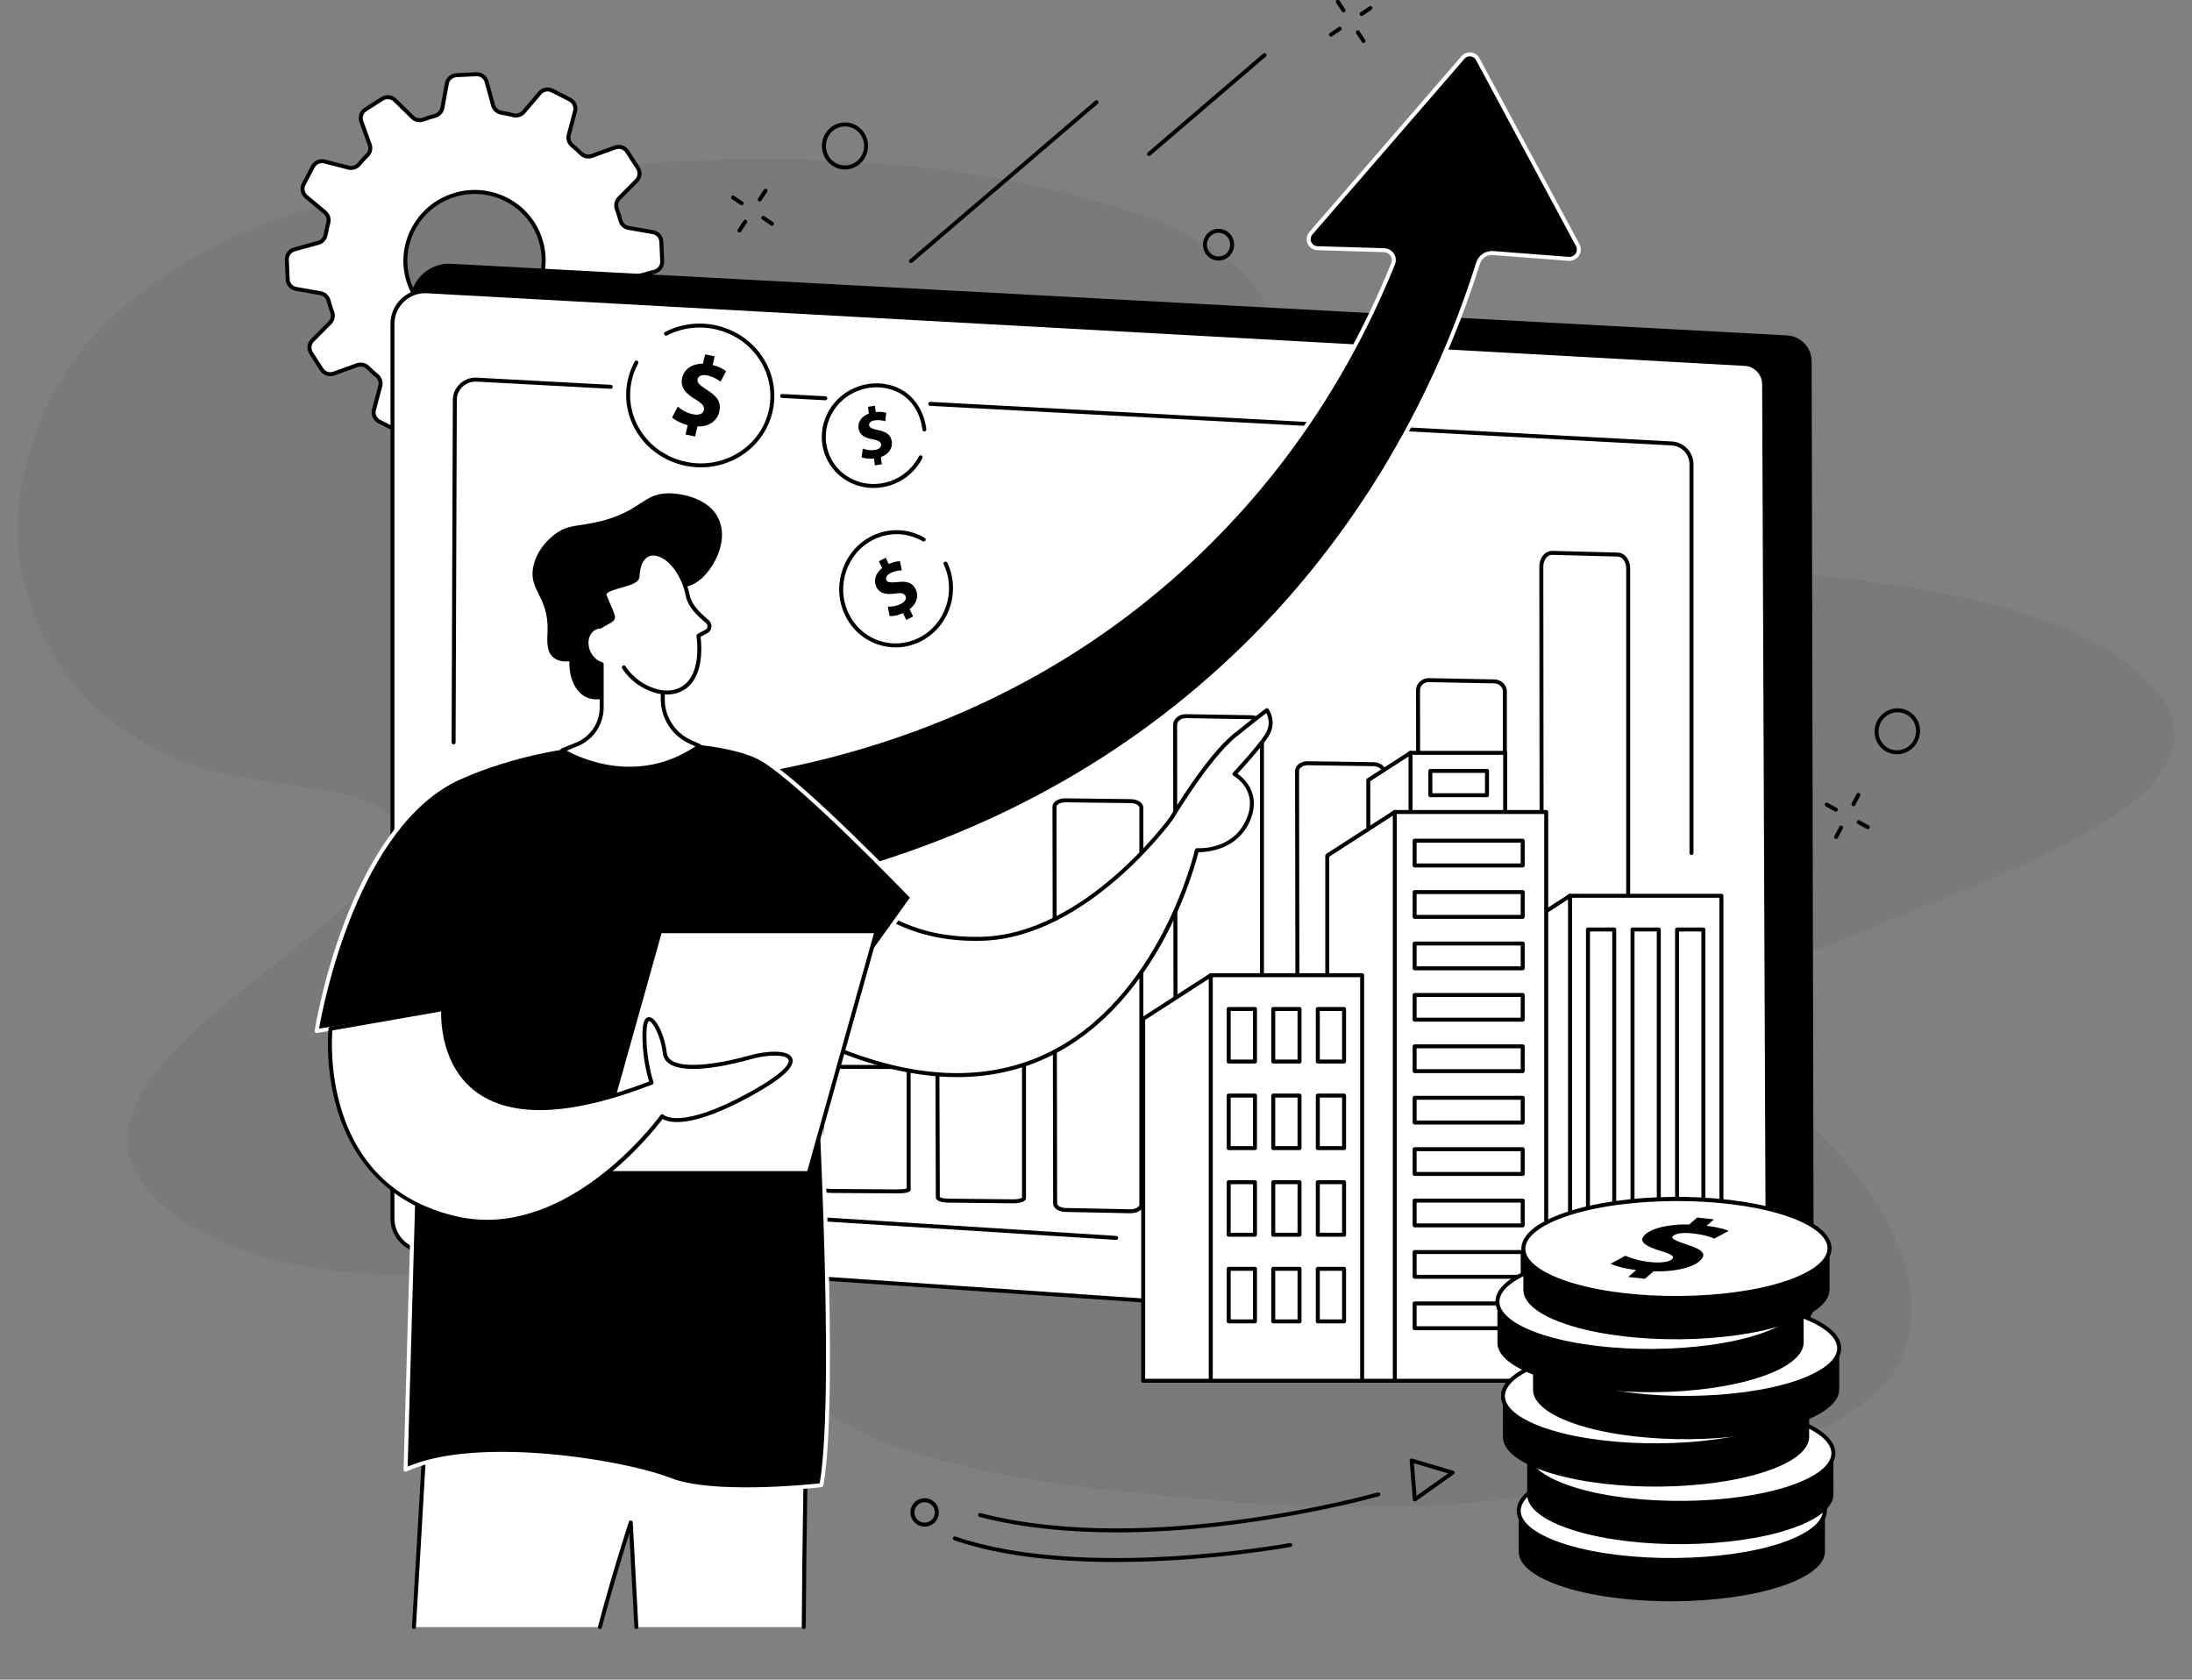
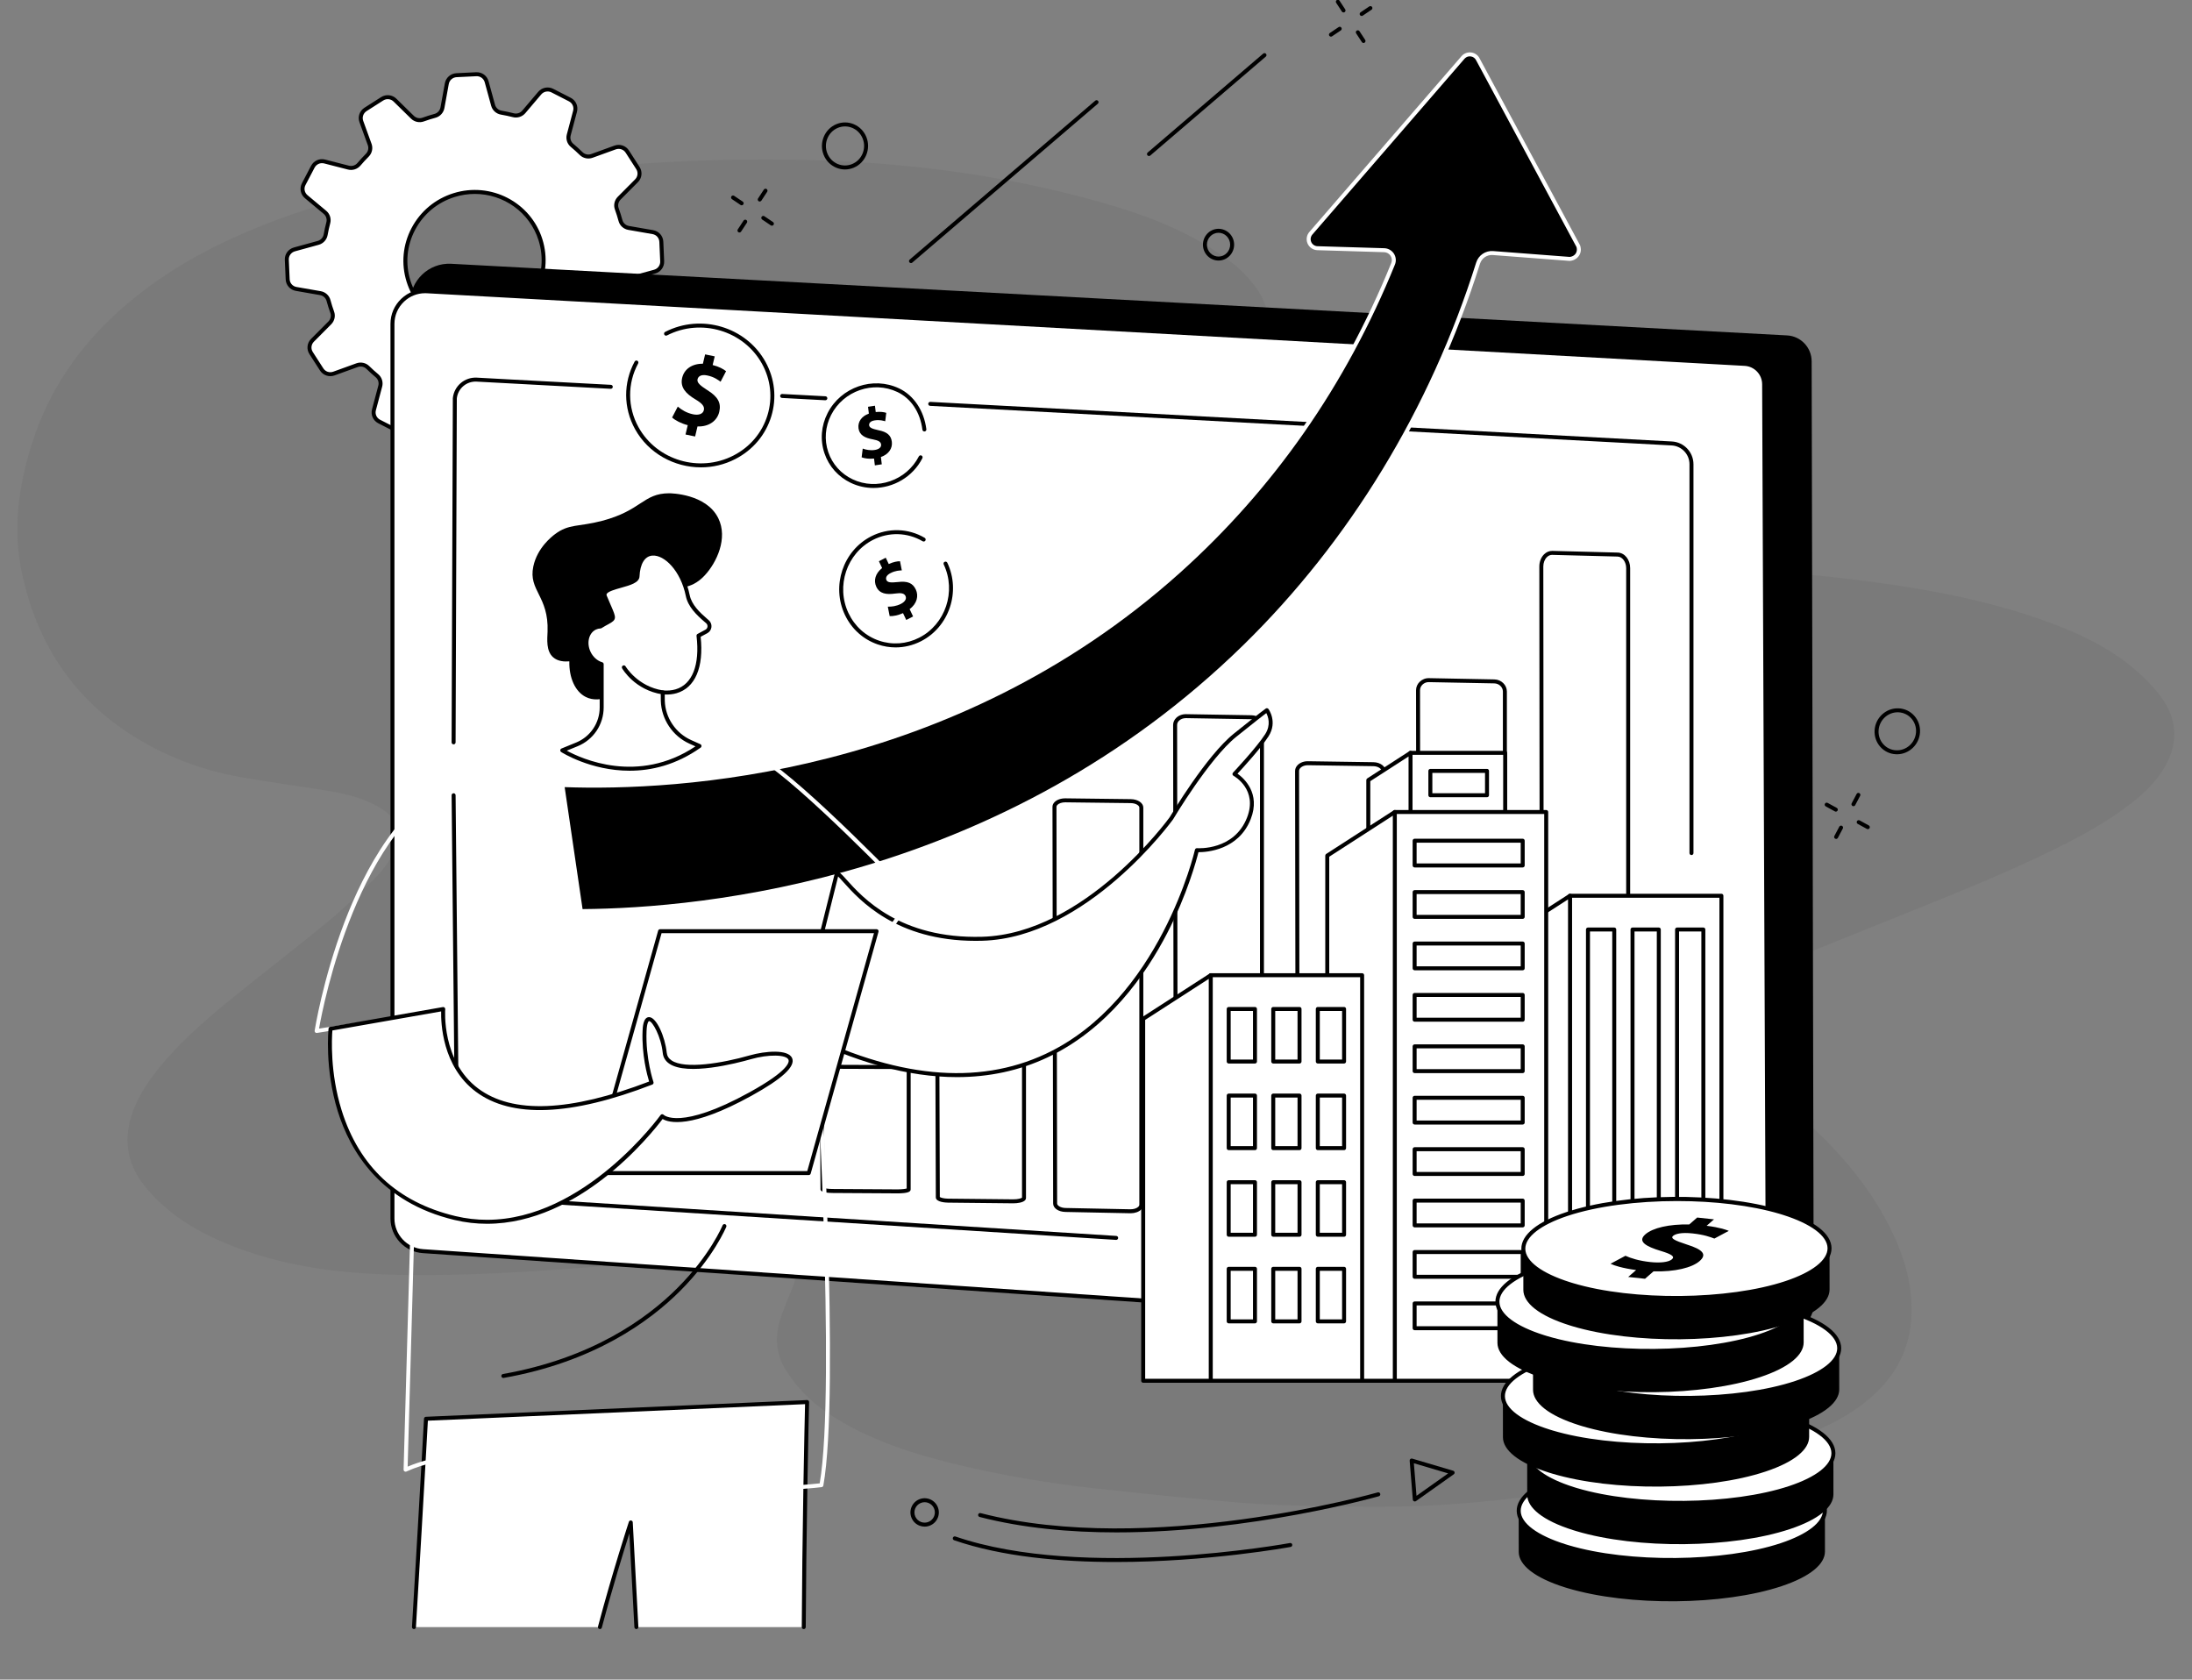
<svg xmlns="http://www.w3.org/2000/svg" xmlns:ns1="http://sodipodi.sourceforge.net/DTD/sodipodi-0.dtd" xmlns:ns2="http://www.inkscape.org/namespaces/inkscape" viewBox="157.5 56.111 1552.5 1189.556" overflow="visible" version="1.1" id="svg22" ns1:docname="ILUSTRACION BLOQUE 2.svg" ns2:version="1.4 (86a8ad7, 2024-10-11)" width="1552.5" height="1189.556" xml:space="preserve">
  <rect x="157.5" y="56.111" width="1552.5" height="1189.556" fill="#808080" stroke="none" />
  <defs id="defs22" />
  <ns1:namedview id="namedview22" pagecolor="#ffffff" bordercolor="#000000" borderopacity="0.25" ns2:showpageshadow="2" ns2:pageopacity="0.0" ns2:pagecheckerboard="0" ns2:deskcolor="#d1d1d1" ns2:zoom="0.33920218" ns2:cx="-169.51542" ns2:cy="800.40759" ns2:window-width="2560" ns2:window-height="1009" ns2:window-x="-8" ns2:window-y="-8" ns2:window-maximized="1" ns2:current-layer="g1">
    <ns2:page x="0" y="0" width="1552.5" height="1189.556" id="page24" margin="0" bleed="0" />
  </ns1:namedview>
  <g id="Background" opacity="0.5" transform="matrix(1.253,0,0,1.253,155.992,100.177)" style="fill:none;fill-rule:evenodd;stroke:none;stroke-width:1">
    <g id="Background/Blob 4" stroke="none" stroke-width="1" fill="none" fill-rule="evenodd">
      <path d="m 851.547,285.628 c 34.899,0 69.813,-0.627 104.694,0.174 35.597,0.818 71.126,3.519 106.44,8.383 32.258,4.442 64.123,10.676 94.859,21.761 17.692,6.381 34.699,14.203 49.253,26.326 5.814,4.842 11.306,10.357 15.832,16.399 9.954,13.288 9.962,27.682 0.975,41.673 -4.475,6.967 -10.315,12.672 -16.765,17.77 -13.62,10.768 -28.76,19.052 -44.261,26.688 -30.49,15.021 -62.135,27.362 -93.607,40.101 -21.707,8.787 -43.496,17.374 -65.104,26.397 -7.18,2.998 -14.003,6.911 -20.805,10.731 -3.293,1.849 -6.435,4.167 -9.167,6.774 -5.663,5.4 -6.783,11.45 -3.068,18.291 2.316,4.263 5.267,8.315 8.565,11.878 4.928,5.325 10.324,10.231 15.678,15.145 10.175,9.342 20.628,18.387 30.665,27.876 15.924,15.053 30.076,31.598 40.722,50.893 8.244,14.941 14.246,30.625 15.178,47.893 1.01,18.719 -4.497,35.111 -17.531,48.788 -8.13,8.532 -17.829,14.883 -28.277,20.149 -18.425,9.289 -38.02,15.349 -57.87,20.631 -32.878,8.749 -66.339,14.403 -100.044,18.819 -26.136,3.424 -52.352,6.206 -78.677,7.003 -21.959,0.667 -43.97,0.079 -65.948,-0.417 -13.43,-0.301 -26.872,-1.128 -40.254,-2.334 -24.598,-2.218 -49.179,-4.686 -73.724,-7.429 -24.379,-2.724 -48.573,-6.698 -72.484,-12.264 -21.267,-4.949 -42.2,-10.904 -61.77,-20.867 -11.234,-5.718 -21.868,-12.366 -30.509,-21.675 -3.437,-3.702 -6.546,-7.809 -9.224,-12.095 -5.293,-8.474 -6.182,-17.771 -3.456,-27.285 1.344,-4.692 3.381,-9.188 5.126,-13.764 1.1,-2.883 2.456,-5.688 3.315,-8.639 1.501,-5.159 0.394,-8.226 -4.563,-10.13 -4.507,-1.732 -9.407,-3.185 -14.18,-3.337 -11.785,-0.377 -23.62,-0.371 -35.39,0.28 -15.593,0.863 -31.134,2.604 -46.712,3.753 -22.283,1.644 -44.561,3.49 -66.875,4.507 -19.231,0.878 -38.525,1.328 -57.765,0.874 -30.25,-0.714 -60.15,-4.269 -88.791,-14.931 -14.042,-5.229 -27.45,-11.746 -39.077,-21.262 -5.573,-4.562 -10.88,-9.753 -15.18,-15.502 -9.133,-12.211 -10.759,-25.857 -5.546,-40.283 3.642,-10.08 9.646,-18.69 16.441,-26.809 12.672,-15.143 27.701,-27.788 42.992,-40.119 17.119,-13.806 34.597,-27.174 51.529,-41.203 9.358,-7.753 18.103,-16.281 26.746,-24.842 3.564,-3.53 6.591,-7.806 9.069,-12.191 6.524,-11.545 3.949,-20.45 -7.474,-27.097 -8.77,-5.103 -18.475,-7.553 -28.356,-9.18 -16.484,-2.715 -33.06,-4.891 -49.515,-7.764 -15.801,-2.759 -31.038,-7.564 -45.497,-14.609 -42.953,-20.929 -69.036,-55.045 -78.736,-101.647 -5.052,-24.273 -1.732,-47.951 5.568,-71.463 10.2,-32.849 29.231,-59.107 55.519,-81.059 26.704,-22.299 57.14,-37.011 89.517,-48.586 24.584,-8.788 49.797,-14.6 75.708,-17.547 24.182,-2.749 48.328,-5.849 72.547,-8.215 18.073,-1.766 36.236,-2.597 54.358,-3.864 26.305,-1.84 52.647,-2.368 79.005,-2.117 60.223,0.575 119.584,7.629 177.655,24.066 17.849,5.052 35.394,11.06 51.793,19.825 7.659,4.094 15.064,8.824 22.009,14.033 4.878,3.66 9.263,8.242 13.026,13.068 8.666,11.116 10.433,23.684 6.193,37.098 -2.773,8.774 -7.176,16.754 -12.923,23.835 -7.781,9.59 -16.013,18.816 -24.115,28.143 -5.96,6.859 -12.281,13.423 -17.943,20.517 -3.595,4.502 -6.835,9.475 -9.25,14.693 -4.663,10.074 -1.886,17.961 7.679,23.613 7.458,4.406 15.754,6.491 24.163,8.078 18.458,3.483 37.15,4.595 55.875,4.611 29.617,0.025 59.235,-0.4 88.853,-0.608 7.628,-0.054 15.257,-0.008 22.886,-0.008 z" id="Fill-1" fill="#333333" opacity="0.15" />
    </g>
  </g>
  <g id="g1" ns2:groupmode="layer" ns2:label="1" transform="translate(1562.5)">
    <path id="path3" d="m -1083.421,194.303 c 25.816,-8.078 53.232,6.117 61.234,31.699 8.002,25.582 -6.439,52.867 -32.256,60.945 -25.817,8.078 -53.232,-6.117 -61.234,-31.699 -8.003,-25.589 6.439,-52.873 32.255,-60.945 z m -111.814,66.431 17.14,2.983 c 2.766,0.479 5.03,2.484 5.757,5.177 0.768,2.844 1.649,5.637 2.642,8.374 0.948,2.611 0.254,5.543 -1.72,7.523 l -12.259,12.315 c -2.414,2.428 -2.822,6.18 -0.982,9.036 l 7.489,11.634 c 1.839,2.863 5.436,4.061 8.66,2.894 l 16.41,-5.934 c 2.654,-0.965 5.624,-0.334 7.624,1.627 2.068,2.03 4.219,3.979 6.447,5.839 2.155,1.791 3.059,4.673 2.337,7.378 l -4.456,16.761 c -0.875,3.292 0.661,6.734 3.699,8.286 l 12.367,6.337 c 3.038,1.551 6.767,0.807 8.979,-1.803 l 11.238,-13.242 c 1.819,-2.144 4.712,-3.077 7.436,-2.377 2.812,0.725 5.668,1.331 8.561,1.822 2.782,0.479 5.024,2.516 5.764,5.221 l 4.567,16.66 c 0.898,3.279 3.966,5.492 7.388,5.322 l 13.931,-0.668 c 3.423,-0.164 6.285,-2.661 6.894,-6.009 l 3.092,-17.032 c 0.499,-2.743 2.529,-5 5.243,-5.738 2.869,-0.776 5.688,-1.665 8.451,-2.667 2.636,-0.952 5.585,-0.277 7.573,1.671 l 12.343,12.101 c 2.431,2.39 6.209,2.775 9.098,0.933 l 11.762,-7.497 c 2.89,-1.841 4.12,-5.417 2.961,-8.607 l -5.898,-16.256 c -0.949,-2.617 -0.327,-5.568 1.652,-7.548 2.078,-2.081 4.07,-4.25 5.97,-6.495 1.81,-2.138 4.713,-3.02 7.424,-2.32 l 16.857,4.332 c 3.312,0.851 6.788,-0.687 8.371,-3.714 l 6.442,-12.309 c 1.583,-3.02 0.849,-6.716 -1.766,-8.904 l -13.284,-11.085 c -2.151,-1.791 -3.074,-4.66 -2.356,-7.365 0.742,-2.793 1.369,-5.637 1.882,-8.506 0.493,-2.768 2.559,-5 5.286,-5.751 l 16.812,-4.616 c 3.305,-0.908 5.548,-3.966 5.4,-7.365 l -0.604,-13.822 c -0.148,-3.399 -2.648,-6.224 -6.019,-6.81 l -17.14,-2.983 c -2.766,-0.485 -5.03,-2.484 -5.757,-5.177 -0.768,-2.844 -1.649,-5.637 -2.642,-8.374 -0.948,-2.611 -0.253,-5.543 1.72,-7.523 l 12.26,-12.315 c 2.414,-2.428 2.822,-6.18 0.982,-9.036 l -7.489,-11.64 c -1.839,-2.856 -5.436,-4.061 -8.659,-2.894 l -16.408,5.94 c -2.64,0.952 -5.608,0.353 -7.596,-1.602 -2.088,-2.049 -4.261,-4.017 -6.512,-5.89 -2.143,-1.784 -3.02,-4.666 -2.303,-7.359 l 4.456,-16.754 c 0.876,-3.292 -0.661,-6.734 -3.699,-8.292 l -12.366,-6.331 c -3.038,-1.551 -6.768,-0.807 -8.98,1.803 l -11.238,13.242 c -1.819,2.144 -4.712,3.071 -7.436,2.377 -2.812,-0.725 -5.668,-1.331 -8.562,-1.829 -2.783,-0.473 -5.024,-2.51 -5.765,-5.215 l -4.565,-16.666 c -0.898,-3.273 -3.967,-5.486 -7.389,-5.322 l -13.931,0.675 c -3.423,0.164 -6.285,2.661 -6.894,6.009 l -3.093,17.025 c -0.499,2.749 -2.529,5.007 -5.244,5.745 -2.867,0.776 -5.686,1.665 -8.45,2.667 -2.636,0.952 -5.586,0.277 -7.573,-1.671 l -12.343,-12.107 c -2.43,-2.384 -6.209,-2.768 -9.098,-0.927 l -11.763,7.491 c -2.89,1.841 -4.119,5.417 -2.961,8.614 l 5.898,16.256 c 0.954,2.629 0.305,5.581 -1.684,7.573 -2.057,2.068 -4.029,4.212 -5.911,6.432 -1.82,2.15 -4.723,3.058 -7.45,2.358 l -16.86,-4.332 c -3.312,-0.858 -6.789,0.687 -8.371,3.708 l -6.442,12.309 c -1.583,3.027 -0.849,6.722 1.766,8.904 l 13.284,11.085 c 2.151,1.797 3.075,4.666 2.356,7.371 -0.742,2.793 -1.37,5.631 -1.882,8.506 -0.493,2.768 -2.559,5 -5.286,5.751 l -16.812,4.616 c -3.306,0.908 -5.548,3.966 -5.4,7.365 l 0.604,13.822 c 0.148,3.399 2.648,6.224 6.019,6.81" style="fill:#ffffff;fill-opacity:1;fill-rule:nonzero;stroke:none;stroke-width:0.063" />
    <path id="path4" d="m -1068.709,193.452 c -4.73,0 -9.539,0.706 -14.291,2.194 -12.129,3.79 -22.069,12.038 -27.985,23.218 -5.915,11.18 -7.103,23.949 -3.346,35.961 3.757,12.012 12.01,21.83 23.24,27.644 11.232,5.814 24.099,6.924 36.229,3.134 12.129,-3.796 22.068,-12.044 27.986,-23.224 5.915,-11.174 7.104,-23.943 3.346,-35.955 -6.285,-20.096 -24.992,-32.973 -45.179,-32.973 z m -0.534,97.183 c -7.979,0 -15.882,-1.904 -23.144,-5.669 -11.902,-6.161 -20.651,-16.565 -24.634,-29.303 -3.983,-12.731 -2.723,-26.27 3.546,-38.118 6.267,-11.842 16.791,-20.576 29.634,-24.592 26.515,-8.292 54.778,6.344 63,32.626 3.983,12.738 2.724,26.276 -3.546,38.118 -6.267,11.842 -16.791,20.575 -29.635,24.592 -5.004,1.564 -10.128,2.346 -15.221,2.346 z m -28.977,51.272 c 0.715,0 1.435,0.088 2.143,0.271 2.752,0.706 5.594,1.312 8.448,1.797 3.3,0.568 6.002,3.014 6.885,6.236 l 4.566,16.66 c 0.73,2.661 3.172,4.452 5.963,4.288 l 13.931,-0.668 c 2.788,-0.139 5.081,-2.131 5.576,-4.855 l 3.093,-17.025 c 0.598,-3.298 3.055,-5.984 6.26,-6.854 2.824,-0.763 5.63,-1.646 8.341,-2.629 3.11,-1.129 6.658,-0.347 9.038,1.986 l 12.343,12.107 c 1.976,1.942 5.001,2.245 7.356,0.744 l 11.763,-7.491 c 2.35,-1.494 3.333,-4.351 2.394,-6.943 l -5.899,-16.256 c -1.137,-3.134 -0.361,-6.678 1.979,-9.023 2.049,-2.056 4.032,-4.212 5.892,-6.407 2.136,-2.522 5.615,-3.613 8.851,-2.781 l 16.856,4.338 c 2.705,0.7 5.485,-0.542 6.772,-3.002 l 6.443,-12.309 c 1.284,-2.453 0.699,-5.398 -1.421,-7.17 l -13.284,-11.085 c -2.563,-2.138 -3.668,-5.599 -2.814,-8.815 0.727,-2.737 1.351,-5.562 1.856,-8.393 0.585,-3.273 3.058,-5.965 6.3,-6.861 l 16.811,-4.616 c 2.691,-0.738 4.487,-3.184 4.367,-5.94 l -0.604,-13.822 c -0.12,-2.756 -2.116,-5.013 -4.853,-5.486 l -17.141,-2.983 c -3.316,-0.58 -6.014,-3.008 -6.874,-6.199 -0.757,-2.8 -1.634,-5.574 -2.607,-8.26 -1.122,-3.096 -0.318,-6.627 2.046,-8.998 l 12.26,-12.315 c 1.96,-1.967 2.288,-4.963 0.796,-7.277 l -7.488,-11.64 c -1.495,-2.321 -4.374,-3.279 -6.997,-2.333 l -16.407,5.94 c -3.155,1.141 -6.714,0.385 -9.063,-1.923 -2.051,-2.012 -4.213,-3.973 -6.425,-5.814 -2.539,-2.112 -3.623,-5.568 -2.763,-8.803 l 4.456,-16.754 c 0.709,-2.667 -0.516,-5.41 -2.98,-6.671 l -12.366,-6.331 c -2.474,-1.267 -5.462,-0.668 -7.264,1.457 l -11.237,13.242 c -2.161,2.548 -5.636,3.657 -8.861,2.831 -2.741,-0.706 -5.584,-1.312 -8.448,-1.803 -3.3,-0.561 -6.003,-3.008 -6.886,-6.23 l -4.565,-16.666 c -0.729,-2.655 -3.195,-4.446 -5.963,-4.288 l -13.93,0.675 c -2.788,0.132 -5.081,2.131 -5.576,4.855 l -3.094,17.025 c -0.598,3.298 -3.056,5.984 -6.261,6.848 -2.831,0.769 -5.637,1.658 -8.339,2.636 -3.112,1.122 -6.661,0.347 -9.039,-1.993 l -12.343,-12.101 c -1.978,-1.942 -5.003,-2.251 -7.356,-0.75 l -11.762,7.498 c -2.349,1.494 -3.333,4.351 -2.393,6.943 l 5.898,16.256 c 1.136,3.134 0.347,6.684 -2.01,9.049 -2.027,2.037 -3.99,4.168 -5.835,6.344 -2.152,2.547 -5.64,3.645 -8.874,2.819 l -16.86,-4.338 c -2.698,-0.694 -5.484,0.542 -6.774,3.002 l -6.441,12.309 c -1.284,2.453 -0.699,5.398 1.421,7.17 l 13.284,11.085 c 2.563,2.138 3.668,5.599 2.814,8.809 -0.726,2.737 -1.35,5.562 -1.856,8.393 -0.585,3.279 -3.058,5.972 -6.299,6.861 l -16.812,4.616 c -2.691,0.744 -4.487,3.184 -4.367,5.946 l 0.604,13.822 c 0.12,2.756 2.116,5.013 4.854,5.486 l 17.141,2.983 c 3.316,0.574 6.014,3.008 6.875,6.192 0.756,2.8 1.633,5.581 2.607,8.267 1.122,3.09 0.318,6.621 -2.046,8.998 l -12.259,12.309 c -1.96,1.974 -2.288,4.969 -0.796,7.283 l 7.488,11.64 c 1.495,2.321 4.374,3.279 6.996,2.327 l 16.411,-5.934 c 3.152,-1.141 6.722,-0.378 9.09,1.948 2.036,1.999 4.176,3.935 6.362,5.757 2.558,2.131 3.655,5.593 2.797,8.828 l -4.456,16.754 c -0.709,2.667 0.517,5.417 2.98,6.678 l 12.366,6.331 c 2.476,1.267 5.462,0.668 7.264,-1.457 l 11.237,-13.248 c 1.686,-1.986 4.174,-3.096 6.718,-3.096 z m 27.703,32.077 c -3.927,0 -7.335,-2.566 -8.377,-6.362 l -4.567,-16.666 c -0.595,-2.169 -2.418,-3.821 -4.644,-4.2 -2.93,-0.504 -5.848,-1.129 -8.674,-1.854 -2.185,-0.561 -4.545,0.196 -6.013,1.93 l -11.237,13.242 c -2.654,3.128 -7.052,4.01 -10.696,2.138 l -12.366,-6.331 c -3.655,-1.867 -5.471,-5.94 -4.418,-9.906 l 4.456,-16.754 c 0.578,-2.175 -0.159,-4.509 -1.878,-5.94 -2.244,-1.866 -4.441,-3.859 -6.532,-5.908 -1.602,-1.57 -4.02,-2.087 -6.158,-1.312 l -16.411,5.934 c -3.87,1.4 -8.114,-0.019 -10.323,-3.455 l -7.488,-11.634 c -2.215,-3.437 -1.734,-7.876 1.168,-10.795 l 12.26,-12.309 c 1.598,-1.608 2.145,-3.985 1.395,-6.053 -1.001,-2.756 -1.902,-5.612 -2.679,-8.487 -0.577,-2.138 -2.397,-3.765 -4.638,-4.155 l -17.141,-2.983 c -4.051,-0.706 -7.006,-4.048 -7.185,-8.134 l -0.604,-13.822 c -0.178,-4.086 2.467,-7.693 6.434,-8.784 l 16.812,-4.616 c 2.2,-0.605 3.877,-2.428 4.273,-4.641 0.52,-2.913 1.161,-5.814 1.907,-8.62 0.573,-2.163 -0.172,-4.49 -1.897,-5.927 l -13.284,-11.085 c -3.148,-2.629 -4.016,-6.999 -2.111,-10.638 l 6.441,-12.309 c 1.898,-3.626 5.996,-5.448 9.97,-4.427 l 16.86,4.338 c 2.202,0.568 4.564,-0.183 6.023,-1.904 1.893,-2.232 3.908,-4.427 5.989,-6.514 1.591,-1.595 2.124,-3.992 1.358,-6.104 l -5.898,-16.256 c -1.394,-3.84 0.057,-8.065 3.527,-10.278 l 11.763,-7.497 c 3.467,-2.201 7.924,-1.747 10.841,1.116 l 12.343,12.101 c 1.611,1.583 4.01,2.112 6.108,1.356 2.774,-1.009 5.654,-1.917 8.56,-2.705 2.163,-0.586 3.822,-2.402 4.227,-4.628 l 3.094,-17.032 c 0.731,-4.023 4.108,-6.968 8.212,-7.163 l 13.929,-0.675 c 4.126,-0.196 7.735,2.415 8.815,6.356 l 4.566,16.666 c 0.595,2.169 2.418,3.821 4.643,4.2 2.942,0.504 5.86,1.122 8.675,1.848 2.186,0.561 4.545,-0.189 6.012,-1.923 l 11.237,-13.242 c 2.654,-3.128 7.052,-4.01 10.696,-2.144 l 12.366,6.337 c 3.655,1.867 5.471,5.94 4.418,9.9 l -4.456,16.754 c -0.579,2.182 0.144,4.502 1.843,5.915 2.271,1.892 4.492,3.903 6.598,5.972 1.58,1.551 3.988,2.056 6.13,1.28 l 16.407,-5.94 c 3.869,-1.394 8.114,0.025 10.324,3.456 l 7.488,11.64 c 2.215,3.437 1.733,7.876 -1.168,10.789 l -12.26,12.315 c -1.598,1.608 -2.145,3.979 -1.394,6.053 1,2.756 1.902,5.612 2.679,8.487 0.577,2.131 2.397,3.765 4.638,4.155 l 17.141,2.983 c 4.051,0.7 7.006,4.048 7.185,8.134 l 0.603,13.822 c 0.178,4.08 -2.468,7.693 -6.434,8.784 l -16.811,4.616 c -2.201,0.605 -3.878,2.428 -4.273,4.641 -0.519,2.907 -1.161,5.808 -1.908,8.62 -0.573,2.157 0.172,4.49 1.897,5.927 l 13.284,11.085 c 3.148,2.629 4.015,6.999 2.111,10.638 l -6.443,12.309 c -1.895,3.626 -5.992,5.448 -9.969,4.427 l -16.856,-4.338 c -2.206,-0.574 -4.56,0.17 -5.999,1.873 -1.909,2.251 -3.944,4.464 -6.048,6.577 -1.572,1.576 -2.093,3.96 -1.326,6.072 l 5.898,16.256 c 1.394,3.84 -0.057,8.065 -3.527,10.278 l -11.763,7.491 c -3.464,2.207 -7.924,1.753 -10.841,-1.11 l -12.343,-12.107 c -1.611,-1.576 -4.009,-2.106 -6.107,-1.349 -2.783,1.009 -5.664,1.917 -8.563,2.699 -2.162,0.586 -3.821,2.409 -4.226,4.635 l -3.093,17.032 c -0.73,4.017 -4.107,6.968 -8.211,7.163 l -13.931,0.675 c -0.146,0.006 -0.293,0.006 -0.438,0.006" style="fill:#000000;fill-opacity:1;fill-rule:nonzero;stroke:none;stroke-width:0.063" />
    <path id="path5" d="m -140.913,999.049 -970.682,-66.021 -2.98,-662.231 c -0.072,-15.979 13.256,-28.722 29.144,-27.871 l 946.17,50.736 c 9.73,0.523 17.353,8.588 17.378,18.369 l 1.45,667.748 c 0.025,11.174 -9.383,20.027 -20.481,19.27" style="fill:#000000;fill-opacity:1;fill-rule:nonzero;stroke:none;stroke-width:0.063" />
    <path id="path6" d="m -152.881,982.592 c 0.057,13.456 -11.325,24.132 -24.75,23.211 l -927.824,-63.58 c -12.153,-0.832 -21.586,-10.934 -21.586,-23.117 V 285.534 c 0,-13.299 11.167,-23.867 24.444,-23.136 l 933.333,51.423 c 7.674,0.423 13.696,6.753 13.727,14.446 l 2.655,654.324" style="fill:#ffffff;fill-opacity:1;fill-rule:nonzero;stroke:none;stroke-width:0.063" />
    <path id="path7" d="m -1103.908,263.773 c -5.577,0 -10.836,2.087 -14.922,5.959 -4.387,4.149 -6.803,9.761 -6.803,15.802 V 919.106 c 0,11.394 8.906,20.929 20.274,21.71 l 927.822,63.58 c 6.098,0.435 11.911,-1.652 16.37,-5.833 4.464,-4.187 6.905,-9.856 6.879,-15.966 l -2.661,-654.324 c -0.025,-6.936 -5.473,-12.668 -12.397,-13.046 l -933.329,-51.423 c -0.412,-0.019 -0.824,-0.032 -1.234,-0.032 z m 927.917,743.493 c -0.574,0 -1.154,-0.019 -1.734,-0.057 l -927.826,-63.587 c -12.84,-0.877 -22.898,-11.647 -22.898,-24.517 V 285.534 c 0,-6.823 2.729,-13.16 7.683,-17.845 4.955,-4.691 11.427,-7.075 18.248,-6.697 l 933.331,51.423 c 8.405,0.46 15.026,7.422 15.058,15.846 l 2.661,654.324 c 0.025,6.905 -2.73,13.305 -7.769,18.028 -4.609,4.326 -10.505,6.653 -16.754,6.653" style="fill:#000000;fill-opacity:1;fill-rule:nonzero;stroke:none;stroke-width:0.063" />
    <path id="path8" d="m -305.744,449.085 c -1.318,0 -2.573,0.549 -3.645,1.595 -1.602,1.557 -2.554,4.042 -2.547,6.653 l 0.467,466.061 c 0.006,4.389 2.699,8.071 6.003,8.216 l 45.83,1.93 c 1.778,0.069 3.027,-0.801 3.809,-1.551 1.614,-1.551 2.585,-4.048 2.585,-6.678 v -466.792 c 0,-4.452 -2.73,-8.147 -6.079,-8.235 l -46.296,-1.198 c -0.044,0 -0.082,0 -0.126,0 z m 46.303,487.279 c -0.107,0 -0.208,-0.006 -0.315,-0.006 l -45.824,-1.936 c -4.874,-0.208 -8.696,-5.051 -8.708,-11.029 l -0.467,-466.061 c -0.006,-3.399 1.236,-6.558 3.399,-8.67 1.633,-1.595 3.67,-2.44 5.808,-2.396 l 46.296,1.198 c 4.95,0.132 8.828,4.981 8.828,11.054 v 466.792 c 0,3.43 -1.261,6.608 -3.455,8.714 -1.583,1.513 -3.544,2.339 -5.562,2.339" style="fill:#000000;fill-opacity:1;fill-rule:nonzero;stroke:none;stroke-width:0.063" />
    <path id="path9" d="m -346.97,927.909 c 1.772,0.063 3.462,-0.593 4.685,-1.772 1.11,-1.078 1.721,-2.497 1.721,-3.985 V 545.871 c 0,-3.109 -2.724,-5.694 -6.072,-5.763 l -46.296,-0.889 c -1.74,-0.088 -3.43,0.624 -4.628,1.803 -1.097,1.078 -1.696,2.484 -1.696,3.966 l 0.467,375.731 c 0.006,3.115 2.642,5.644 5.99,5.745 z m 0.208,2.819 c -0.101,0 -0.196,0 -0.296,-0.006 l -45.83,-1.438 c -4.881,-0.151 -8.708,-3.91 -8.721,-8.557 l -0.467,-375.731 c 0,-2.245 0.895,-4.37 2.535,-5.978 1.74,-1.709 4.155,-2.693 6.665,-2.617 l 46.296,0.895 c 4.874,0.095 8.834,3.941 8.834,8.576 v 376.28 c 0,2.257 -0.921,4.395 -2.585,6.009 -1.69,1.639 -4.023,2.566 -6.432,2.566" style="fill:#000000;fill-opacity:1;fill-rule:nonzero;stroke:none;stroke-width:0.063" />
    <path id="path10" d="m -478.728,598.051 c -2.068,0 -3.992,0.687 -5.164,1.854 -0.473,0.467 -1.04,1.23 -1.034,2.22 l 0.467,313.74 c 0.006,2.157 2.686,3.979 5.978,4.055 l 45.83,1.097 c 2.087,0.076 4.137,-0.624 5.366,-1.822 0.479,-0.473 1.053,-1.242 1.053,-2.239 v -314.156 c 0,-2.194 -2.724,-4.017 -6.066,-4.061 l -46.296,-0.681 c -0.044,-0.006 -0.088,-0.006 -0.132,-0.006 z m 46.29,325.79 c -0.095,0 -0.189,-0.006 -0.284,-0.006 l -45.83,-1.097 c -4.881,-0.12 -8.721,-3.134 -8.727,-6.867 l -0.467,-313.74 c -0.006,-1.551 0.643,-3.02 1.873,-4.231 1.728,-1.709 4.464,-2.749 7.321,-2.661 l 46.296,0.681 c 4.956,0.069 8.841,3.096 8.841,6.88 v 314.156 c 0,1.57 -0.662,3.039 -1.904,4.256 -1.696,1.652 -4.345,2.629 -7.119,2.629" style="fill:#000000;fill-opacity:1;fill-rule:nonzero;stroke:none;stroke-width:0.063" />
    <path id="path11" d="m -565.116,564.719 c -1.904,0 -3.67,0.668 -4.862,1.848 -0.612,0.599 -1.337,1.602 -1.33,2.976 l 0.467,341.195 c 0.006,2.56 2.693,4.717 5.984,4.805 l 45.83,1.249 c 1.999,0.063 3.809,-0.612 5.057,-1.822 0.618,-0.599 1.356,-1.608 1.356,-2.989 V 570.312 c 0,-2.604 -2.724,-4.761 -6.066,-4.818 l -46.296,-0.776 c -0.051,0 -0.095,0 -0.139,0 z m 46.309,354.891 c -0.101,0 -0.202,0 -0.296,0 l -45.83,-1.255 c -4.887,-0.132 -8.714,-3.474 -8.727,-7.617 l -0.467,-341.189 c -0.006,-1.835 0.769,-3.607 2.169,-4.994 1.759,-1.728 4.319,-2.699 7.025,-2.648 l 46.296,0.769 c 4.956,0.082 8.834,3.437 8.834,7.636 v 341.668 c 0,1.848 -0.782,3.626 -2.207,5.013 -1.715,1.671 -4.181,2.617 -6.798,2.617" style="fill:#000000;fill-opacity:1;fill-rule:nonzero;stroke:none;stroke-width:0.063" />
    <path id="path12" d="m -650.558,624.34 c -2.283,0 -4.389,0.681 -5.511,1.797 -0.454,0.448 -0.687,0.908 -0.681,1.375 l 0.467,280.976 c 0.006,1.438 2.459,3.09 5.972,3.159 l 45.83,0.921 c 2.321,0.051 4.578,-0.656 5.726,-1.784 0.467,-0.454 0.7,-0.921 0.7,-1.387 V 628.079 c 0,-1.463 -2.491,-3.128 -6.06,-3.172 l -46.296,-0.568 c -0.05,0 -0.095,0 -0.145,0 z m 46.309,291.046 c -0.095,0 -0.189,-0.006 -0.29,-0.006 l -45.83,-0.921 c -4.969,-0.095 -8.721,-2.661 -8.733,-5.965 l -0.467,-280.976 c -0.006,-1.23 0.523,-2.396 1.52,-3.386 1.684,-1.671 4.546,-2.642 7.668,-2.611 l 46.296,0.574 c 4.963,0.057 8.847,2.686 8.847,5.984 v 281.316 c 0,1.236 -0.536,2.409 -1.545,3.399 -1.665,1.633 -4.439,2.592 -7.466,2.592" style="fill:#000000;fill-opacity:1;fill-rule:nonzero;stroke:none;stroke-width:0.063" />
    <path id="path13" d="m -687.585,905.523 c 3.582,0.038 5.877,-0.719 6.438,-1.179 V 759.609 c -0.536,-0.435 -2.686,-1.16 -6.053,-1.179 l -46.296,-0.296 c -0.05,0 -0.101,0 -0.151,0 -3.443,0 -5.65,0.731 -6.192,1.179 l 0.467,144.558 c 0.523,0.423 2.642,1.141 5.959,1.179 z m 0.233,2.819 c -0.088,0 -0.177,0 -0.265,0 l -45.824,-0.479 c -1.463,-0.013 -8.733,-0.265 -8.752,-3.752 l -0.467,-145.012 c -0.006,-0.435 0.126,-1.078 0.75,-1.709 1.558,-1.557 5.379,-2.03 8.431,-2.068 l 46.296,0.29 c 4.08,0.025 8.847,1.028 8.847,3.771 v 145.189 c 0,0.435 -0.132,1.085 -0.763,1.709 -1.539,1.52 -5.221,2.062 -8.254,2.062" style="fill:#000000;fill-opacity:1;fill-rule:nonzero;stroke:none;stroke-width:0.063" />
    <path id="path14" d="m -821.529,813.031 v 0.013 c 0,-0.006 0,-0.006 0,-0.013 z m 0.465,84.534 c 0.805,0.259 2.786,0.618 5.958,0.637 l 45.83,0.277 c 3.304,-0.013 5.549,-0.347 6.444,-0.631 v -83.979 c -0.82,-0.259 -2.831,-0.624 -6.053,-0.637 l -46.295,-0.17 c -3.177,-0.019 -5.457,0.353 -6.345,0.637 z m 52.002,3.733 c -0.082,0 -0.164,0 -0.233,0 l -45.828,-0.277 c -8.728,-0.051 -8.747,-2.037 -8.754,-2.781 l -0.469,-85.19 c -0.005,-0.454 0.185,-0.902 0.532,-1.249 1.458,-1.469 6.987,-1.545 8.643,-1.557 l 46.298,0.177 c 8.853,0.032 8.853,2.037 8.853,2.793 v 85.291 c 0,0.46 -0.189,0.902 -0.536,1.249 -1.419,1.412 -6.596,1.545 -8.506,1.545" style="fill:#000000;fill-opacity:1;fill-rule:nonzero;stroke:none;stroke-width:0.063" />
    <path id="path15" d="m -849.562,892.855 -45.829,-0.277 c -4.095,-0.025 -7.347,-0.637 -7.354,-1.387 l -0.469,-85.184 c -0.008,-0.776 3.496,-1.4 7.762,-1.387 l 46.298,0.17 c 4.14,0.019 7.451,0.637 7.451,1.387 v 85.291 c 0,0.782 -3.562,1.412 -7.861,1.387" style="fill:#ffffff;fill-opacity:1;fill-rule:nonzero;stroke:none;stroke-width:0.063" />
    <path id="path16" d="m -614.471,934.246 c -0.032,0 -0.063,0 -0.095,0 l -461.106,-29.208 c -3.723,-0.246 -6.665,-3.355 -6.699,-7.081 l -2.768,-278.611 c -0.01,-0.776 0.617,-1.412 1.395,-1.425 0,0 0.01,0 0.014,0 0.771,0 1.401,0.624 1.408,1.394 l 2.768,278.617 c 0.021,2.257 1.806,4.149 4.063,4.294 l 461.108,29.208 c 0.776,0.051 1.362,0.719 1.318,1.494 -0.051,0.744 -0.668,1.318 -1.406,1.318" style="fill:#000000;fill-opacity:1;fill-rule:nonzero;stroke:none;stroke-width:0.063" />
    <path id="path17" d="m -207.003,661.701 c -0.776,0 -1.406,-0.631 -1.406,-1.412 V 384.931 c 0,-7.113 -5.562,-12.977 -12.668,-13.349 L -746.235,343.553 c -0.776,-0.044 -1.368,-0.706 -1.33,-1.488 0.044,-0.776 0.725,-1.368 1.482,-1.33 l 525.158,28.035 c 8.601,0.448 15.335,7.548 15.335,16.161 v 275.357 c 0,0.782 -0.631,1.412 -1.412,1.412" style="fill:#000000;fill-opacity:1;fill-rule:nonzero;stroke:none;stroke-width:0.063" />
    <path id="path18" d="m -820.437,339.587 c -0.026,0 -0.051,0 -0.076,0 l -30.61,-1.633 c -0.777,-0.044 -1.373,-0.706 -1.331,-1.488 0.041,-0.769 0.723,-1.381 1.481,-1.33 l 30.609,1.633 c 0.777,0.044 1.373,0.706 1.332,1.488 -0.04,0.75 -0.662,1.33 -1.405,1.33" style="fill:#000000;fill-opacity:1;fill-rule:nonzero;stroke:none;stroke-width:0.063" />
    <path id="path19-5" d="m -1083.729,583.289 c 0,0 0,0 -0.01,0 -0.777,-0.006 -1.406,-0.637 -1.404,-1.419 l 0.87,-243.722 c 0,-0.05 0,-0.095 0.01,-0.145 0.918,-8.563 8.373,-14.888 16.971,-14.434 l 23.491,1.28 71.481,3.809 c 0.777,0.044 1.373,0.706 1.331,1.482 -0.041,0.782 -0.706,1.368 -1.481,1.337 l -94.975,-5.095 c -7.073,-0.378 -13.218,4.818 -14.009,11.848 l -0.87,243.652 c 0,0.776 -0.632,1.406 -1.408,1.406" style="fill:#000000;fill-opacity:1;fill-rule:nonzero;stroke:none;stroke-width:0.063" />
    <path id="path20" d="M -185.797,1034.015 H -293.101 V 690.505 h 107.304 v 343.509" style="fill:#ffffff;fill-opacity:1;fill-rule:nonzero;stroke:none;stroke-width:0.063" />
    <path id="path21" d="m -291.695,1032.608 h 104.485 V 691.918 h -104.485 z m 105.898,2.819 H -293.101 c -0.782,0 -1.412,-0.631 -1.412,-1.413 V 690.505 c 0,-0.776 0.631,-1.406 1.412,-1.406 h 107.304 c 0.776,0 1.406,0.631 1.406,1.406 v 343.509 c 0,0.782 -0.631,1.413 -1.406,1.413" style="fill:#000000;fill-opacity:1;fill-rule:nonzero;stroke:none;stroke-width:0.063" />
    <path id="path22" d="m -293.019,1034.015 h -47.854 V 721.397 l 47.854,-30.892 v 343.509" style="fill:#ffffff;fill-opacity:1;fill-rule:nonzero;stroke:none;stroke-width:0.063" />
    <path id="path23-7" d="m -339.467,1032.608 h 45.035 V 693.091 l -45.035,29.069 z m 46.448,2.819 h -47.854 c -0.782,0 -1.406,-0.631 -1.406,-1.413 V 721.391 c 0,-0.473 0.24,-0.921 0.643,-1.179 l 47.854,-30.885 c 0.429,-0.284 0.984,-0.303 1.438,-0.057 0.448,0.246 0.731,0.725 0.731,1.236 v 343.509 c 0,0.782 -0.631,1.413 -1.406,1.413" style="fill:#000000;fill-opacity:1;fill-rule:nonzero;stroke:none;stroke-width:0.063" />
    <path id="path24-6" d="m -278.9,1005.254 h 15.789 V 715.829 h -15.789 z m 17.202,2.812 h -18.614 c -0.776,0 -1.406,-0.631 -1.406,-1.406 V 714.416 c 0,-0.776 0.631,-1.406 1.406,-1.406 h 18.614 c 0.776,0 1.406,0.631 1.406,1.406 v 292.244 c 0,0.776 -0.631,1.406 -1.406,1.406" style="fill:#000000;fill-opacity:1;fill-rule:nonzero;stroke:none;stroke-width:0.063" />
    <path id="path25-1" d="m -247.347,1005.254 h 15.796 V 715.829 h -15.796 z m 17.202,2.812 h -18.608 c -0.782,0 -1.413,-0.631 -1.413,-1.406 V 714.416 c 0,-0.776 0.631,-1.406 1.413,-1.406 h 18.608 c 0.782,0 1.406,0.631 1.406,1.406 v 292.244 c 0,0.776 -0.624,1.406 -1.406,1.406" style="fill:#000000;fill-opacity:1;fill-rule:nonzero;stroke:none;stroke-width:0.063" />
    <path id="path26-8" d="m -215.793,1005.254 h 15.796 V 715.829 h -15.796 z m 17.202,2.812 h -18.608 c -0.782,0 -1.412,-0.631 -1.412,-1.406 V 714.416 c 0,-0.776 0.631,-1.406 1.412,-1.406 h 18.608 c 0.782,0 1.412,0.631 1.412,1.406 v 292.244 c 0,0.776 -0.631,1.406 -1.412,1.406" style="fill:#000000;fill-opacity:1;fill-rule:nonzero;stroke:none;stroke-width:0.063" />
    <path id="path27-9" d="m -338.956,841.085 h -67.074 v -251.793 h 67.074 v 251.793" style="fill:#ffffff;fill-opacity:1;fill-rule:nonzero;stroke:none;stroke-width:0.063" />
    <path id="path28-2" d="m -404.623,839.679 h 64.261 v -248.981 h -64.261 z m 65.668,2.812 h -67.074 c -0.782,0 -1.413,-0.631 -1.413,-1.406 v -251.793 c 0,-0.782 0.631,-1.406 1.413,-1.406 h 67.074 c 0.776,0 1.406,0.624 1.406,1.406 v 251.793 c 0,0.776 -0.631,1.406 -1.406,1.406" style="fill:#000000;fill-opacity:1;fill-rule:nonzero;stroke:none;stroke-width:0.063" />
    <path id="path29-7" d="m -390.53,617.92 h 37.311 v -14.434 h -37.311 z m 38.717,2.819 h -40.123 c -0.782,0 -1.413,-0.631 -1.413,-1.406 v -17.252 c 0,-0.776 0.631,-1.406 1.413,-1.406 h 40.123 c 0.776,0 1.406,0.631 1.406,1.406 v 17.252 c 0,0.776 -0.631,1.406 -1.406,1.406" style="fill:#000000;fill-opacity:1;fill-rule:nonzero;stroke:none;stroke-width:0.063" />
    <path id="path30-9" d="m -405.979,841.085 h -29.914 V 608.601 l 29.914,-19.308 v 251.793" style="fill:#ffffff;fill-opacity:1;fill-rule:nonzero;stroke:none;stroke-width:0.063" />
    <path id="path31-5" d="m -434.481,839.679 h 27.096 v -247.801 l -27.096,17.486 z m 28.502,2.812 h -29.914 c -0.776,0 -1.406,-0.631 -1.406,-1.406 V 608.601 c 0,-0.479 0.246,-0.927 0.643,-1.185 l 29.914,-19.308 c 0.429,-0.277 0.984,-0.303 1.438,-0.05 0.448,0.246 0.731,0.719 0.731,1.236 v 251.793 c 0,0.776 -0.631,1.406 -1.406,1.406" style="fill:#000000;fill-opacity:1;fill-rule:nonzero;stroke:none;stroke-width:0.063" />
    <path id="path32-4" d="M -309.887,1034.015 H -417.191 V 631.213 h 107.304 v 402.802" style="fill:#ffffff;fill-opacity:1;fill-rule:nonzero;stroke:none;stroke-width:0.063" />
    <path id="path33-3" d="m -415.784,1032.608 h 104.485 V 632.619 h -104.485 z m 105.898,2.819 h -107.304 c -0.776,0 -1.406,-0.631 -1.406,-1.413 V 631.206 c 0,-0.776 0.631,-1.406 1.406,-1.406 h 107.304 c 0.776,0 1.406,0.631 1.406,1.406 v 402.808 c 0,0.782 -0.631,1.413 -1.406,1.413" style="fill:#000000;fill-opacity:1;fill-rule:nonzero;stroke:none;stroke-width:0.063" />
    <path id="path34-1" d="m -417.109,1034.015 h -47.854 V 662.098 l 47.854,-30.885 v 402.802" style="fill:#ffffff;fill-opacity:1;fill-rule:nonzero;stroke:none;stroke-width:0.063" />
    <path id="path35-2" d="m -463.556,1032.608 h 45.035 V 633.798 l -45.035,29.063 z m 46.448,2.819 h -47.854 c -0.776,0 -1.406,-0.631 -1.406,-1.413 V 662.098 c 0,-0.479 0.24,-0.927 0.643,-1.185 l 47.854,-30.885 c 0.429,-0.277 0.984,-0.303 1.438,-0.057 0.454,0.246 0.731,0.725 0.731,1.236 v 402.808 c 0,0.782 -0.631,1.413 -1.406,1.413" style="fill:#000000;fill-opacity:1;fill-rule:nonzero;stroke:none;stroke-width:0.063" />
    <path id="path36-3" d="m -401.672,667.647 h 73.726 v -14.717 h -73.726 z m 75.139,2.819 h -76.551 c -0.776,0 -1.406,-0.631 -1.406,-1.406 V 651.523 c 0,-0.782 0.631,-1.406 1.406,-1.406 h 76.551 c 0.776,0 1.406,0.624 1.406,1.406 v 17.536 c 0,0.776 -0.631,1.406 -1.406,1.406" style="fill:#000000;fill-opacity:1;fill-rule:nonzero;stroke:none;stroke-width:0.063" />
    <path id="path37-3" d="m -401.672,704.062 h 73.726 v -14.717 h -73.726 z m 75.139,2.819 h -76.551 c -0.776,0 -1.406,-0.631 -1.406,-1.406 v -17.536 c 0,-0.782 0.631,-1.412 1.406,-1.412 h 76.551 c 0.776,0 1.406,0.631 1.406,1.412 v 17.536 c 0,0.776 -0.631,1.406 -1.406,1.406" style="fill:#000000;fill-opacity:1;fill-rule:nonzero;stroke:none;stroke-width:0.063" />
    <path id="path38-4" d="m -401.672,740.478 h 73.726 v -14.717 h -73.726 z m 75.139,2.819 h -76.551 c -0.776,0 -1.406,-0.631 -1.406,-1.406 v -17.536 c 0,-0.782 0.631,-1.406 1.406,-1.406 h 76.551 c 0.776,0 1.406,0.624 1.406,1.406 v 17.536 c 0,0.776 -0.631,1.406 -1.406,1.406" style="fill:#000000;fill-opacity:1;fill-rule:nonzero;stroke:none;stroke-width:0.063" />
    <path id="path39-1" d="m -401.672,776.893 h 73.726 v -14.717 h -73.726 z m 75.139,2.819 h -76.551 c -0.776,0 -1.406,-0.631 -1.406,-1.406 v -17.536 c 0,-0.782 0.631,-1.412 1.406,-1.412 h 76.551 c 0.776,0 1.406,0.631 1.406,1.412 v 17.536 c 0,0.776 -0.631,1.406 -1.406,1.406" style="fill:#000000;fill-opacity:1;fill-rule:nonzero;stroke:none;stroke-width:0.063" />
    <path id="path40-1" d="m -401.672,813.309 h 73.726 v -14.718 h -73.726 z m 75.139,2.819 h -76.551 c -0.776,0 -1.406,-0.631 -1.406,-1.406 v -17.536 c 0,-0.782 0.631,-1.412 1.406,-1.412 h 76.551 c 0.776,0 1.406,0.631 1.406,1.412 v 17.536 c 0,0.776 -0.631,1.406 -1.406,1.406" style="fill:#000000;fill-opacity:1;fill-rule:nonzero;stroke:none;stroke-width:0.063" />
    <path id="path41-3" d="m -401.672,849.724 h 73.726 v -14.718 h -73.726 z m 75.139,2.819 h -76.551 c -0.776,0 -1.406,-0.631 -1.406,-1.406 V 833.601 c 0,-0.782 0.631,-1.412 1.406,-1.412 h 76.551 c 0.776,0 1.406,0.631 1.406,1.412 v 17.536 c 0,0.776 -0.631,1.406 -1.406,1.406" style="fill:#000000;fill-opacity:1;fill-rule:nonzero;stroke:none;stroke-width:0.063" />
    <path id="path42-8" d="m -401.672,886.14 h 73.726 v -14.718 h -73.726 z m 75.139,2.819 h -76.551 c -0.776,0 -1.406,-0.631 -1.406,-1.406 v -17.536 c 0,-0.782 0.631,-1.412 1.406,-1.412 h 76.551 c 0.776,0 1.406,0.631 1.406,1.412 v 17.536 c 0,0.776 -0.631,1.406 -1.406,1.406" style="fill:#000000;fill-opacity:1;fill-rule:nonzero;stroke:none;stroke-width:0.063" />
    <path id="path43-7" d="m -401.672,922.555 h 73.726 v -14.718 h -73.726 z m 75.139,2.819 h -76.551 c -0.776,0 -1.406,-0.631 -1.406,-1.406 v -17.536 c 0,-0.782 0.631,-1.412 1.406,-1.412 h 76.551 c 0.776,0 1.406,0.631 1.406,1.412 v 17.536 c 0,0.776 -0.631,1.406 -1.406,1.406" style="fill:#000000;fill-opacity:1;fill-rule:nonzero;stroke:none;stroke-width:0.063" />
    <path id="path44-4" d="m -401.672,958.97 h 73.726 v -14.718 h -73.726 z m 75.139,2.819 h -76.551 c -0.776,0 -1.406,-0.631 -1.406,-1.406 v -17.536 c 0,-0.782 0.631,-1.412 1.406,-1.412 h 76.551 c 0.776,0 1.406,0.631 1.406,1.412 v 17.536 c 0,0.776 -0.631,1.406 -1.406,1.406" style="fill:#000000;fill-opacity:1;fill-rule:nonzero;stroke:none;stroke-width:0.063" />
    <path id="path45-2" d="m -401.672,995.386 h 73.726 v -14.718 h -73.726 z m 75.139,2.819 h -76.551 c -0.776,0 -1.406,-0.631 -1.406,-1.406 v -17.536 c 0,-0.782 0.631,-1.406 1.406,-1.406 h 76.551 c 0.776,0 1.406,0.624 1.406,1.406 v 17.536 c 0,0.776 -0.631,1.406 -1.406,1.406" style="fill:#000000;fill-opacity:1;fill-rule:nonzero;stroke:none;stroke-width:0.063" />
    <path id="path46-7" d="M -440.257,1034.015 H -547.561 V 746.79 h 107.304 v 287.225" style="fill:#ffffff;fill-opacity:1;fill-rule:nonzero;stroke:none;stroke-width:0.063" />
    <path id="path47-7" d="m -546.149,1032.608 h 104.485 V 748.196 h -104.485 z m 105.892,2.819 h -107.298 c -0.782,0 -1.412,-0.631 -1.412,-1.413 V 746.79 c 0,-0.782 0.631,-1.412 1.412,-1.412 h 107.298 c 0.782,0 1.413,0.631 1.413,1.412 v 287.225 c 0,0.782 -0.631,1.413 -1.413,1.413" style="fill:#000000;fill-opacity:1;fill-rule:nonzero;stroke:none;stroke-width:0.063" />
    <path id="path48-9" d="M -547.479,1034.015 H -595.327 V 777.675 l 47.848,-30.885 v 287.225" style="fill:#ffffff;fill-opacity:1;fill-rule:nonzero;stroke:none;stroke-width:0.063" />
    <path id="path49-3" d="m -593.92,1032.608 h 45.035 V 749.375 l -45.035,29.063 z m 46.441,2.819 h -47.848 c -0.782,0 -1.412,-0.631 -1.412,-1.413 V 777.675 c 0,-0.479 0.246,-0.927 0.649,-1.185 l 47.848,-30.885 c 0.435,-0.284 0.984,-0.303 1.438,-0.057 0.454,0.252 0.738,0.725 0.738,1.242 v 287.225 c 0,0.782 -0.631,1.413 -1.412,1.413" style="fill:#000000;fill-opacity:1;fill-rule:nonzero;stroke:none;stroke-width:0.063" />
    <path id="path50-1" d="m -533.361,806.511 h 15.796 v -34.404 h -15.796 z m 17.208,2.819 h -18.614 c -0.776,0 -1.406,-0.631 -1.406,-1.406 v -37.223 c 0,-0.782 0.631,-1.412 1.406,-1.412 h 18.614 c 0.776,0 1.406,0.631 1.406,1.412 v 37.223 c 0,0.776 -0.631,1.406 -1.406,1.406" style="fill:#000000;fill-opacity:1;fill-rule:nonzero;stroke:none;stroke-width:0.063" />
    <path id="path51-9" d="m -501.807,806.511 h 15.796 v -34.404 h -15.796 z m 17.208,2.819 h -18.614 c -0.776,0 -1.406,-0.631 -1.406,-1.406 v -37.223 c 0,-0.782 0.631,-1.412 1.406,-1.412 h 18.614 c 0.776,0 1.406,0.631 1.406,1.412 v 37.223 c 0,0.776 -0.631,1.406 -1.406,1.406" style="fill:#000000;fill-opacity:1;fill-rule:nonzero;stroke:none;stroke-width:0.063" />
    <path id="path52-8" d="m -470.247,806.511 h 15.796 v -34.404 h -15.796 z m 17.202,2.819 h -18.614 c -0.776,0 -1.406,-0.631 -1.406,-1.406 v -37.223 c 0,-0.782 0.631,-1.412 1.406,-1.412 h 18.614 c 0.776,0 1.406,0.631 1.406,1.412 v 37.223 c 0,0.776 -0.631,1.406 -1.406,1.406" style="fill:#000000;fill-opacity:1;fill-rule:nonzero;stroke:none;stroke-width:0.063" />
    <path id="path53-6" d="m -533.361,867.853 h 15.796 v -34.404 h -15.796 z m 17.208,2.819 h -18.614 c -0.776,0 -1.406,-0.631 -1.406,-1.406 v -37.223 c 0,-0.782 0.631,-1.412 1.406,-1.412 h 18.614 c 0.776,0 1.406,0.631 1.406,1.412 v 37.223 c 0,0.776 -0.631,1.406 -1.406,1.406" style="fill:#000000;fill-opacity:1;fill-rule:nonzero;stroke:none;stroke-width:0.063" />
    <path id="path54-5" d="m -501.807,867.853 h 15.796 v -34.404 h -15.796 z m 17.208,2.819 h -18.614 c -0.776,0 -1.406,-0.631 -1.406,-1.406 v -37.223 c 0,-0.782 0.631,-1.412 1.406,-1.412 h 18.614 c 0.776,0 1.406,0.631 1.406,1.412 v 37.223 c 0,0.776 -0.631,1.406 -1.406,1.406" style="fill:#000000;fill-opacity:1;fill-rule:nonzero;stroke:none;stroke-width:0.063" />
    <path id="path55-0" d="m -470.247,867.853 h 15.796 v -34.404 h -15.796 z m 17.202,2.819 h -18.614 c -0.776,0 -1.406,-0.631 -1.406,-1.406 v -37.223 c 0,-0.782 0.631,-1.412 1.406,-1.412 h 18.614 c 0.776,0 1.406,0.631 1.406,1.412 v 37.223 c 0,0.776 -0.631,1.406 -1.406,1.406" style="fill:#000000;fill-opacity:1;fill-rule:nonzero;stroke:none;stroke-width:0.063" />
    <path id="path56-2" d="m -533.361,929.195 h 15.796 v -34.404 h -15.796 z m 17.208,2.819 h -18.614 c -0.776,0 -1.406,-0.631 -1.406,-1.406 v -37.229 c 0,-0.776 0.631,-1.406 1.406,-1.406 h 18.614 c 0.776,0 1.406,0.631 1.406,1.406 v 37.229 c 0,0.776 -0.631,1.406 -1.406,1.406" style="fill:#000000;fill-opacity:1;fill-rule:nonzero;stroke:none;stroke-width:0.063" />
    <path id="path57-8" d="m -501.807,929.195 h 15.796 v -34.404 h -15.796 z m 17.208,2.819 h -18.614 c -0.776,0 -1.406,-0.631 -1.406,-1.406 v -37.229 c 0,-0.776 0.631,-1.406 1.406,-1.406 h 18.614 c 0.776,0 1.406,0.631 1.406,1.406 v 37.229 c 0,0.776 -0.631,1.406 -1.406,1.406" style="fill:#000000;fill-opacity:1;fill-rule:nonzero;stroke:none;stroke-width:0.063" />
    <path id="path58-6" d="m -470.247,929.195 h 15.796 v -34.404 h -15.796 z m 17.202,2.819 h -18.614 c -0.776,0 -1.406,-0.631 -1.406,-1.406 v -37.229 c 0,-0.776 0.631,-1.406 1.406,-1.406 h 18.614 c 0.776,0 1.406,0.631 1.406,1.406 v 37.229 c 0,0.776 -0.631,1.406 -1.406,1.406" style="fill:#000000;fill-opacity:1;fill-rule:nonzero;stroke:none;stroke-width:0.063" />
    <path id="path59-0" d="m -533.361,990.537 h 15.796 v -34.404 h -15.796 z m 17.208,2.819 h -18.614 c -0.776,0 -1.406,-0.631 -1.406,-1.406 v -37.229 c 0,-0.776 0.631,-1.406 1.406,-1.406 h 18.614 c 0.776,0 1.406,0.631 1.406,1.406 v 37.229 c 0,0.776 -0.631,1.406 -1.406,1.406" style="fill:#000000;fill-opacity:1;fill-rule:nonzero;stroke:none;stroke-width:0.063" />
    <path id="path60-2" d="m -501.807,990.537 h 15.796 v -34.404 h -15.796 z m 17.208,2.819 h -18.614 c -0.776,0 -1.406,-0.631 -1.406,-1.406 v -37.229 c 0,-0.776 0.631,-1.406 1.406,-1.406 h 18.614 c 0.776,0 1.406,0.631 1.406,1.406 v 37.229 c 0,0.776 -0.631,1.406 -1.406,1.406" style="fill:#000000;fill-opacity:1;fill-rule:nonzero;stroke:none;stroke-width:0.063" />
    <path id="path61-4" d="m -470.247,990.537 h 15.796 v -34.404 h -15.796 z m 17.202,2.819 h -18.614 c -0.776,0 -1.406,-0.631 -1.406,-1.406 v -37.229 c 0,-0.776 0.631,-1.406 1.406,-1.406 h 18.614 c 0.776,0 1.406,0.631 1.406,1.406 v 37.229 c 0,0.776 -0.631,1.406 -1.406,1.406" style="fill:#000000;fill-opacity:1;fill-rule:nonzero;stroke:none;stroke-width:0.063" />
    <path id="path62-8" d="m -112.487,1125.781 0.025,29.17 c 0.013,8.841 -10.228,17.7 -30.791,24.561 -41.132,13.709 -108.25,14.289 -151.249,1.469 -0.706,-0.214 -1.406,-0.422 -2.1,-0.643 -21.78,-6.848 -32.727,-15.953 -32.739,-25.084 l -0.019,-29.17 c 0.013,9.131 10.953,18.236 32.739,25.084 0.694,0.214 1.387,0.429 2.094,0.643 42.999,12.819 110.123,12.239 151.249,-1.469 20.569,-6.861 30.803,-15.72 30.791,-24.561" style="fill:#000000;fill-opacity:1;fill-rule:nonzero;stroke:none;stroke-width:0.063" />
    <path id="path63-6" d="m -147.332,1100.054 c 0.706,0.214 1.406,0.429 2.1,0.643 42.885,13.482 43.762,35.709 1.955,49.645 -41.126,13.709 -108.25,14.289 -151.249,1.469 -0.706,-0.214 -1.4,-0.429 -2.094,-0.643 -42.879,-13.482 -43.755,-35.703 -1.955,-49.645 41.126,-13.709 108.244,-14.289 151.242,-1.469" style="fill:#ffffff;fill-opacity:1;fill-rule:nonzero;stroke:none;stroke-width:0.063" />
    <path id="path64-5" d="m -220.415,1092.311 c -28.338,0 -56.682,3.544 -77.711,10.549 -19.031,6.343 -29.902,14.837 -29.826,23.293 0.076,8.721 11.647,17.353 31.756,23.672 0.687,0.214 1.375,0.422 2.075,0.637 42.507,12.668 109.971,12.019 150.404,-1.457 19.024,-6.343 29.895,-14.837 29.826,-23.293 -0.076,-8.721 -11.653,-17.347 -31.762,-23.672 -0.687,-0.214 -1.381,-0.422 -2.081,-0.637 -20.393,-6.079 -46.536,-9.093 -72.68,-9.093 z m -0.927,70.208 c -26.288,0 -52.596,-3.102 -73.588,-9.358 -0.713,-0.214 -1.412,-0.429 -2.112,-0.649 -21.66,-6.81 -33.641,-16.162 -33.729,-26.333 -0.082,-9.906 11.193,-19.132 31.756,-25.986 41.58,-13.866 108.389,-14.516 152.087,-1.488 0.713,0.214 1.413,0.429 2.119,0.649 21.666,6.81 33.641,16.162 33.729,26.333 0.088,9.906 -11.186,19.138 -31.749,25.986 -21.616,7.207 -50.055,10.846 -78.512,10.846" style="fill:#000000;fill-opacity:1;fill-rule:nonzero;stroke:none;stroke-width:0.063" />
    <path id="path65-0" d="m -106.49,1085.324 0.025,29.17 c 0.013,8.841 -10.222,17.706 -30.791,24.561 -41.126,13.709 -108.25,14.289 -151.249,1.469 -0.706,-0.214 -1.4,-0.422 -2.093,-0.643 -21.786,-6.848 -32.733,-15.953 -32.746,-25.084 l -0.019,-29.17 c 0.013,9.131 10.953,18.236 32.739,25.084 0.694,0.221 1.387,0.429 2.1,0.643 42.992,12.819 110.116,12.239 151.249,-1.469 20.563,-6.854 30.797,-15.72 30.784,-24.561" style="fill:#000000;fill-opacity:1;fill-rule:nonzero;stroke:none;stroke-width:0.063" />
    <path id="path66-9" d="m -141.335,1059.597 c 0.713,0.214 1.406,0.429 2.1,0.643 42.885,13.482 43.762,35.709 1.961,49.645 -41.132,13.709 -108.256,14.289 -151.249,1.469 -0.713,-0.214 -1.406,-0.422 -2.1,-0.643 -42.879,-13.482 -43.755,-35.703 -1.948,-49.639 41.126,-13.715 108.237,-14.295 151.236,-1.476" style="fill:#ffffff;fill-opacity:1;fill-rule:nonzero;stroke:none;stroke-width:0.063" />
    <path id="path67-0" d="m -214.418,1051.86 c -28.338,0 -56.682,3.538 -77.711,10.543 -19.024,6.344 -29.895,14.837 -29.826,23.3 0.076,8.721 11.653,17.347 31.756,23.665 0.687,0.214 1.381,0.429 2.075,0.637 42.507,12.674 109.978,12.019 150.404,-1.457 19.031,-6.343 29.902,-14.831 29.826,-23.293 -0.076,-8.721 -11.653,-17.347 -31.762,-23.665 -0.687,-0.221 -1.375,-0.429 -2.081,-0.643 -20.393,-6.079 -46.536,-9.086 -72.68,-9.086 z m -0.927,70.201 c -26.288,0 -52.596,-3.102 -73.581,-9.358 -0.713,-0.214 -1.419,-0.429 -2.119,-0.649 -21.66,-6.81 -33.635,-16.162 -33.723,-26.333 -0.088,-9.9 11.186,-19.131 31.749,-25.986 41.58,-13.86 108.382,-14.516 152.087,-1.488 0.719,0.214 1.419,0.429 2.119,0.649 21.666,6.81 33.647,16.162 33.736,26.333 0.082,9.906 -11.193,19.138 -31.756,25.992 -21.616,7.201 -50.048,10.839 -78.512,10.839" style="fill:#000000;fill-opacity:1;fill-rule:nonzero;stroke:none;stroke-width:0.063" />
    <path id="path68-0" d="m -123.673,1044.558 0.025,29.17 c 0.013,8.841 -10.228,17.7 -30.791,24.554 -41.132,13.715 -108.256,14.295 -151.249,1.469 -0.706,-0.208 -1.406,-0.422 -2.1,-0.643 -21.78,-6.848 -32.727,-15.953 -32.739,-25.078 l -0.025,-29.17 c 0.013,9.124 10.959,18.23 32.746,25.078 0.694,0.221 1.387,0.435 2.094,0.643 42.999,12.819 110.123,12.246 151.249,-1.469 20.569,-6.854 30.803,-15.72 30.791,-24.554" style="fill:#000000;fill-opacity:1;fill-rule:nonzero;stroke:none;stroke-width:0.063" />
    <path id="path69-6" d="m -158.518,1018.83 c 0.706,0.208 1.406,0.422 2.1,0.643 42.885,13.475 43.762,35.703 1.955,49.639 -41.126,13.715 -108.25,14.289 -151.249,1.469 -0.706,-0.208 -1.4,-0.422 -2.094,-0.643 -42.885,-13.475 -43.755,-35.703 -1.955,-49.638 41.126,-13.709 108.244,-14.289 151.242,-1.469" style="fill:#ffffff;fill-opacity:1;fill-rule:nonzero;stroke:none;stroke-width:0.063" />
    <path id="path70-1" d="m -231.601,1011.087 c -28.344,0 -56.682,3.538 -77.711,10.55 -19.031,6.343 -29.902,14.831 -29.826,23.293 0.076,8.721 11.647,17.347 31.755,23.665 0.687,0.221 1.375,0.429 2.075,0.637 42.507,12.675 109.971,12.025 150.404,-1.457 19.024,-6.344 29.895,-14.831 29.82,-23.293 -0.069,-8.721 -11.647,-17.347 -31.756,-23.665 -0.687,-0.221 -1.381,-0.429 -2.081,-0.637 -20.393,-6.079 -46.536,-9.093 -72.68,-9.093 z m -0.927,70.208 c -26.288,0 -52.596,-3.102 -73.588,-9.364 -0.713,-0.208 -1.412,-0.429 -2.112,-0.643 -21.66,-6.81 -33.641,-16.162 -33.729,-26.333 -0.082,-9.906 11.193,-19.138 31.755,-25.992 41.58,-13.86 108.382,-14.516 152.081,-1.482 0.719,0.208 1.419,0.429 2.125,0.649 21.66,6.81 33.641,16.162 33.729,26.333 0.088,9.9 -11.193,19.131 -31.749,25.986 -21.616,7.207 -50.055,10.846 -78.512,10.846" style="fill:#000000;fill-opacity:1;fill-rule:nonzero;stroke:none;stroke-width:0.063" />
    <path id="path71-3" d="m -102.366,1010.967 0.019,29.177 c 0.013,8.834 -10.222,17.7 -30.791,24.554 -41.126,13.709 -108.25,14.289 -151.249,1.469 -0.706,-0.208 -1.4,-0.422 -2.094,-0.643 -21.786,-6.848 -32.727,-15.954 -32.739,-25.084 l -0.025,-29.17 c 0.013,9.131 10.959,18.236 32.739,25.084 0.694,0.221 1.394,0.435 2.1,0.643 42.992,12.819 110.116,12.239 151.249,-1.469 20.563,-6.854 30.803,-15.72 30.791,-24.561" style="fill:#000000;fill-opacity:1;fill-rule:nonzero;stroke:none;stroke-width:0.063" />
    <path id="path72-8" d="m -137.218,985.24 c 0.713,0.214 1.406,0.429 2.106,0.649 42.885,13.475 43.755,35.703 1.955,49.638 -41.132,13.709 -108.256,14.289 -151.249,1.469 -0.706,-0.208 -1.406,-0.422 -2.1,-0.643 -42.879,-13.475 -43.755,-35.703 -1.948,-49.638 41.126,-13.709 108.244,-14.289 151.236,-1.476" style="fill:#ffffff;fill-opacity:1;fill-rule:nonzero;stroke:none;stroke-width:0.063" />
    <path id="path73-9" d="m -210.294,977.503 c -28.344,0 -56.688,3.538 -77.718,10.543 -19.024,6.35 -29.895,14.837 -29.826,23.3 0.076,8.721 11.653,17.347 31.755,23.665 0.687,0.221 1.381,0.429 2.075,0.637 42.507,12.675 109.978,12.019 150.404,-1.457 19.031,-6.343 29.902,-14.831 29.826,-23.293 -0.076,-8.721 -11.653,-17.347 -31.755,-23.665 -0.694,-0.221 -1.381,-0.429 -2.087,-0.643 -20.393,-6.079 -46.536,-9.086 -72.673,-9.086 z m -0.927,70.201 c -26.295,0 -52.602,-3.103 -73.588,-9.358 -0.713,-0.214 -1.419,-0.429 -2.119,-0.649 -21.66,-6.81 -33.635,-16.162 -33.723,-26.333 -0.088,-9.9 11.186,-19.132 31.749,-25.986 41.58,-13.866 108.389,-14.516 152.087,-1.482 0.719,0.208 1.419,0.422 2.125,0.643 21.66,6.81 33.641,16.168 33.729,26.339 0.082,9.9 -11.193,19.131 -31.749,25.986 -21.616,7.207 -50.055,10.839 -78.512,10.839" style="fill:#000000;fill-opacity:1;fill-rule:nonzero;stroke:none;stroke-width:0.063" />
    <path id="path74-3" d="m -127.57,977.698 0.025,29.176 c 0.013,8.834 -10.228,17.7 -30.791,24.554 -41.132,13.715 -108.25,14.289 -151.249,1.469 -0.706,-0.208 -1.406,-0.422 -2.1,-0.643 -21.78,-6.848 -32.727,-15.953 -32.739,-25.078 l -0.019,-29.176 c 0.013,9.131 10.953,18.236 32.739,25.084 0.694,0.221 1.387,0.435 2.094,0.643 42.999,12.819 110.123,12.239 151.249,-1.469 20.569,-6.854 30.803,-15.72 30.791,-24.561" style="fill:#000000;fill-opacity:1;fill-rule:nonzero;stroke:none;stroke-width:0.063" />
    <path id="path75-4" d="m -162.415,951.977 c 0.706,0.208 1.406,0.423 2.1,0.643 42.885,13.475 43.762,35.703 1.955,49.638 -41.126,13.709 -108.25,14.289 -151.249,1.469 -0.706,-0.208 -1.4,-0.422 -2.094,-0.643 -42.879,-13.475 -43.755,-35.703 -1.955,-49.638 41.126,-13.709 108.244,-14.289 151.242,-1.469" style="fill:#ffffff;fill-opacity:1;fill-rule:nonzero;stroke:none;stroke-width:0.063" />
    <path id="path76-4" d="m -235.498,944.234 c -28.338,0 -56.682,3.537 -77.711,10.549 -19.031,6.344 -29.902,14.831 -29.826,23.293 0.076,8.721 11.647,17.347 31.755,23.665 0.687,0.214 1.375,0.429 2.075,0.637 42.507,12.674 109.971,12.019 150.404,-1.457 19.031,-6.344 29.895,-14.831 29.826,-23.293 -0.076,-8.721 -11.653,-17.347 -31.762,-23.665 -0.687,-0.221 -1.381,-0.429 -2.081,-0.637 -20.393,-6.079 -46.536,-9.093 -72.68,-9.093 z m -0.927,70.201 c -26.288,0 -52.596,-3.102 -73.588,-9.358 -0.713,-0.214 -1.412,-0.429 -2.112,-0.649 -21.66,-6.81 -33.641,-16.155 -33.729,-26.326 -0.082,-9.906 11.193,-19.138 31.755,-25.992 41.58,-13.86 108.382,-14.516 152.087,-1.482 0.713,0.208 1.419,0.429 2.125,0.649 21.66,6.81 33.635,16.155 33.723,26.326 0.088,9.906 -11.186,19.138 -31.749,25.992 -21.616,7.207 -50.055,10.839 -78.512,10.839" style="fill:#000000;fill-opacity:1;fill-rule:nonzero;stroke:none;stroke-width:0.063" />
    <path id="path77-6" d="m -109.22,940.205 0.025,29.17 c 0.013,8.841 -10.222,17.7 -30.791,24.561 -41.126,13.709 -108.25,14.289 -151.249,1.469 -0.706,-0.214 -1.4,-0.429 -2.094,-0.643 -21.786,-6.848 -32.733,-15.953 -32.746,-25.084 l -0.019,-29.17 c 0.013,9.131 10.953,18.236 32.739,25.084 0.694,0.214 1.387,0.429 2.094,0.643 42.999,12.819 110.123,12.239 151.255,-1.469 20.563,-6.861 30.797,-15.72 30.784,-24.561" style="fill:#000000;fill-opacity:1;fill-rule:nonzero;stroke:none;stroke-width:0.063" />
    <path id="path78-0" d="m -144.066,914.477 c 0.713,0.214 1.406,0.429 2.1,0.643 42.885,13.482 43.762,35.703 1.961,49.645 -41.132,13.709 -108.256,14.289 -151.255,1.469 -0.706,-0.214 -1.4,-0.429 -2.094,-0.643 -42.879,-13.482 -43.755,-35.709 -1.948,-49.645 41.126,-13.709 108.237,-14.289 151.236,-1.469" style="fill:#ffffff;fill-opacity:1;fill-rule:nonzero;stroke:none;stroke-width:0.063" />
    <path id="path79-6" d="m -217.149,906.734 c -28.338,0 -56.682,3.544 -77.711,10.549 -19.024,6.344 -29.895,14.837 -29.826,23.293 0.076,8.721 11.653,17.347 31.755,23.672 0.687,0.214 1.381,0.422 2.081,0.637 42.494,12.674 109.971,12.019 150.397,-1.457 19.031,-6.344 29.895,-14.837 29.826,-23.293 -0.076,-8.721 -11.653,-17.347 -31.762,-23.672 -0.687,-0.214 -1.375,-0.429 -2.081,-0.637 -20.393,-6.079 -46.536,-9.093 -72.68,-9.093 z m -0.927,70.208 c -26.288,0 -52.596,-3.102 -73.581,-9.358 -0.719,-0.214 -1.419,-0.429 -2.119,-0.649 -21.66,-6.81 -33.641,-16.162 -33.729,-26.333 -0.082,-9.906 11.193,-19.138 31.755,-25.986 41.58,-13.866 108.382,-14.516 152.087,-1.488 0.719,0.214 1.419,0.429 2.119,0.649 21.666,6.81 33.647,16.162 33.735,26.333 0.082,9.906 -11.193,19.138 -31.755,25.986 -21.616,7.207 -50.055,10.846 -78.512,10.846" style="fill:#000000;fill-opacity:1;fill-rule:nonzero;stroke:none;stroke-width:0.063" />
    <path id="path80-6" d="m -191.049,919.699 -5.202,4.546 c 4.71,0.605 8.254,1.318 11.003,2.049 1.904,0.511 3.424,1.04 4.685,1.551 l -10.209,5.461 c -1.312,-0.473 -3.09,-1.192 -5.738,-1.898 -2.421,-0.649 -5.574,-1.293 -9.768,-1.747 -7.901,-0.851 -12.107,0.322 -13.765,1.766 -1.948,1.709 1.066,3.247 9.509,6.016 11.987,3.727 14.572,7.195 9.244,11.842 -5.259,4.603 -17.41,7.699 -32.582,7.226 l -6.028,5.272 -11.918,-1.286 5.618,-4.906 c -4.49,-0.58 -8.62,-1.4 -11.968,-2.302 -2.592,-0.694 -4.717,-1.431 -6.161,-2.144 l 10.562,-5.656 c 1.879,0.87 4.3,1.772 7.245,2.56 2.938,0.788 6.394,1.463 10.341,1.892 6.93,0.744 12.971,0.12 15.342,-1.948 2.245,-1.961 -0.233,-3.619 -7.75,-5.877 -10.884,-3.266 -16.798,-6.804 -11.067,-11.811 5.208,-4.546 16.824,-7.302 31.081,-6.987 l 5.612,-4.906 11.911,1.286" style="fill:#000000;fill-opacity:1;fill-rule:nonzero;stroke:none;stroke-width:0.063" />
    <path id="path81-1" d="m -866.921,198.837 c -0.265,0 -0.532,-0.076 -0.77,-0.227 -0.651,-0.429 -0.833,-1.305 -0.407,-1.955 l 4.106,-6.268 c 0.426,-0.649 1.3,-0.832 1.95,-0.404 0.65,0.429 0.833,1.299 0.406,1.948 l -4.105,6.268 c -0.271,0.41 -0.72,0.637 -1.18,0.637" style="fill:#000000;fill-opacity:1;fill-rule:nonzero;stroke:none;stroke-width:0.063" />
    <path id="path82-8" d="m -881.29,220.768 c -0.264,0 -0.532,-0.076 -0.77,-0.227 -0.651,-0.429 -0.833,-1.299 -0.406,-1.948 l 4.105,-6.268 c 0.428,-0.649 1.298,-0.832 1.95,-0.41 0.651,0.429 0.833,1.299 0.407,1.955 l -4.106,6.262 c -0.271,0.416 -0.72,0.637 -1.18,0.637" style="fill:#000000;fill-opacity:1;fill-rule:nonzero;stroke:none;stroke-width:0.063" />
    <path id="path83-4" d="m -879.701,201.511 c -0.271,0 -0.545,-0.082 -0.786,-0.24 l -6.119,-4.13 c -0.645,-0.435 -0.815,-1.312 -0.38,-1.955 0.436,-0.643 1.311,-0.813 1.955,-0.378 l 6.119,4.124 c 0.645,0.435 0.815,1.312 0.38,1.955 -0.272,0.404 -0.716,0.624 -1.169,0.624" style="fill:#000000;fill-opacity:1;fill-rule:nonzero;stroke:none;stroke-width:0.063" />
    <path id="path84-9" d="m -858.285,215.957 c -0.271,0 -0.545,-0.076 -0.786,-0.24 l -6.118,-4.124 c -0.646,-0.435 -0.815,-1.312 -0.381,-1.961 0.435,-0.643 1.31,-0.807 1.955,-0.378 l 6.119,4.13 c 0.645,0.435 0.815,1.312 0.38,1.955 -0.272,0.404 -0.717,0.618 -1.169,0.618" style="fill:#000000;fill-opacity:1;fill-rule:nonzero;stroke:none;stroke-width:0.063" />
    <path id="path85-6" d="m -92.283,627.095 c -0.227,0 -0.448,-0.05 -0.662,-0.164 -0.687,-0.366 -0.946,-1.217 -0.58,-1.904 l 3.5,-6.621 c 0.366,-0.687 1.217,-0.946 1.904,-0.586 0.687,0.366 0.952,1.217 0.586,1.904 l -3.506,6.621 c -0.252,0.479 -0.738,0.75 -1.242,0.75" style="fill:#000000;fill-opacity:1;fill-rule:nonzero;stroke:none;stroke-width:0.063" />
    <path id="path86-3" d="m -104.56,650.269 c -0.221,0 -0.448,-0.057 -0.656,-0.164 -0.687,-0.366 -0.952,-1.223 -0.586,-1.904 l 3.506,-6.621 c 0.366,-0.687 1.223,-0.952 1.904,-0.586 0.687,0.366 0.952,1.217 0.586,1.904 l -3.506,6.621 c -0.252,0.473 -0.744,0.75 -1.249,0.75" style="fill:#000000;fill-opacity:1;fill-rule:nonzero;stroke:none;stroke-width:0.063" />
    <path id="path87-7" d="m -104.762,630.942 c -0.227,0 -0.46,-0.057 -0.675,-0.177 l -6.476,-3.544 c -0.681,-0.372 -0.933,-1.223 -0.561,-1.911 0.378,-0.681 1.23,-0.933 1.917,-0.555 l 6.47,3.544 c 0.687,0.372 0.933,1.223 0.561,1.911 -0.259,0.467 -0.738,0.731 -1.236,0.731" style="fill:#000000;fill-opacity:1;fill-rule:nonzero;stroke:none;stroke-width:0.063" />
    <path id="path88-8" d="m -82.099,643.339 c -0.227,0 -0.46,-0.051 -0.675,-0.17 l -6.476,-3.544 c -0.681,-0.372 -0.933,-1.23 -0.561,-1.911 0.378,-0.681 1.23,-0.933 1.917,-0.561 l 6.476,3.544 c 0.681,0.372 0.927,1.23 0.555,1.911 -0.252,0.473 -0.738,0.731 -1.236,0.731" style="fill:#000000;fill-opacity:1;fill-rule:nonzero;stroke:none;stroke-width:0.063" />
    <path id="path89-8" d="m -806.503,145.642 c -1.725,0 -3.449,0.341 -5.094,1.022 -6.923,2.875 -10.267,10.966 -7.454,18.034 1.373,3.456 3.986,6.142 7.356,7.561 3.3,1.394 6.939,1.4 10.248,0.032 6.924,-2.875 10.268,-10.966 7.454,-18.034 -1.373,-3.455 -3.986,-6.142 -7.356,-7.561 -1.661,-0.7 -3.408,-1.053 -5.155,-1.053 z m -0.036,30.488 c -2.119,0 -4.236,-0.423 -6.25,-1.274 -4.071,-1.721 -7.224,-4.956 -8.878,-9.112 -3.379,-8.494 0.655,-18.217 8.991,-21.679 4.012,-1.665 8.423,-1.658 12.423,0.032 4.071,1.721 7.224,4.956 8.878,9.112 3.379,8.494 -0.655,18.217 -8.992,21.679 -1.991,0.826 -4.083,1.242 -6.173,1.242" style="fill:#000000;fill-opacity:1;fill-rule:nonzero;stroke:none;stroke-width:0.063" />
    <path id="path90-2" d="m -60.994,560.576 c -7.056,0 -13.047,5.65 -13.488,12.87 -0.227,3.626 0.971,7.088 3.361,9.749 2.333,2.611 5.549,4.13 9.055,4.294 7.321,0.359 13.652,-5.423 14.106,-12.851 0.227,-3.626 -0.965,-7.094 -3.355,-9.755 -2.339,-2.604 -5.555,-4.13 -9.061,-4.294 -0.202,-0.006 -0.41,-0.013 -0.618,-0.013 z m -0.46,29.744 c -0.246,0 -0.492,-0.006 -0.744,-0.019 -4.263,-0.195 -8.178,-2.049 -11.022,-5.221 -2.894,-3.228 -4.345,-7.422 -4.074,-11.811 0.549,-8.954 8.21,-15.884 17.051,-15.493 4.263,0.195 8.178,2.056 11.022,5.227 2.901,3.229 4.345,7.422 4.074,11.804 -0.53,8.702 -7.775,15.512 -16.307,15.512" style="fill:#000000;fill-opacity:1;fill-rule:nonzero;stroke:none;stroke-width:0.063" />
    <path id="path91-9" d="m -541.962,220.97 c -1.122,0 -2.239,0.233 -3.292,0.706 -4.168,1.867 -6.072,6.848 -4.244,11.111 0.895,2.081 2.529,3.67 4.603,4.477 2.024,0.795 4.237,0.738 6.224,-0.151 4.168,-1.86 6.072,-6.848 4.237,-11.111 -0.895,-2.075 -2.529,-3.67 -4.597,-4.477 -0.952,-0.372 -1.942,-0.555 -2.932,-0.555 z m 0,19.674 c -1.337,0 -2.674,-0.252 -3.96,-0.757 -2.781,-1.085 -4.969,-3.21 -6.161,-5.99 -2.434,-5.663 0.114,-12.302 5.675,-14.793 2.686,-1.198 5.669,-1.267 8.399,-0.202 2.781,1.085 4.969,3.216 6.167,5.99 2.434,5.669 -0.114,12.309 -5.681,14.793 -1.419,0.637 -2.926,0.958 -4.439,0.958" style="fill:#000000;fill-opacity:1;fill-rule:nonzero;stroke:none;stroke-width:0.063" />
    <path id="path92-1" d="m -440.604,67.42 c -0.454,0 -0.895,-0.214 -1.167,-0.618 -0.435,-0.649 -0.265,-1.52 0.378,-1.955 l 6.211,-4.187 c 0.643,-0.435 1.526,-0.265 1.955,0.378 0.435,0.649 0.265,1.52 -0.378,1.955 l -6.211,4.187 c -0.246,0.164 -0.517,0.24 -0.788,0.24" style="fill:#000000;fill-opacity:1;fill-rule:nonzero;stroke:none;stroke-width:0.063" />
    <path id="path93-3" d="m -462.352,82.068 c -0.448,0 -0.895,-0.214 -1.167,-0.618 -0.435,-0.643 -0.265,-1.52 0.378,-1.955 l 6.217,-4.187 c 0.643,-0.435 1.52,-0.265 1.955,0.385 0.435,0.643 0.265,1.52 -0.385,1.948 l -6.211,4.187 c -0.24,0.164 -0.517,0.24 -0.788,0.24" style="fill:#000000;fill-opacity:1;fill-rule:nonzero;stroke:none;stroke-width:0.063" />
    <path id="path94-5" d="m -453.423,64.929 c -0.46,0 -0.908,-0.221 -1.179,-0.637 l -4.036,-6.173 c -0.429,-0.656 -0.246,-1.526 0.404,-1.955 0.649,-0.422 1.526,-0.24 1.948,0.41 l 4.042,6.18 c 0.429,0.65 0.246,1.52 -0.41,1.948 -0.233,0.151 -0.504,0.227 -0.769,0.227" style="fill:#000000;fill-opacity:1;fill-rule:nonzero;stroke:none;stroke-width:0.063" />
    <path id="path95-9" d="m -439.28,86.552 c -0.46,0 -0.908,-0.227 -1.179,-0.637 l -4.042,-6.18 c -0.422,-0.649 -0.24,-1.52 0.41,-1.948 0.649,-0.422 1.526,-0.24 1.948,0.41 l 4.042,6.18 c 0.423,0.65 0.24,1.52 -0.41,1.948 -0.24,0.151 -0.504,0.227 -0.769,0.227" style="fill:#000000;fill-opacity:1;fill-rule:nonzero;stroke:none;stroke-width:0.063" />
    <path id="path96-8" d="m -759.792,242.435 c -0.397,0 -0.795,-0.17 -1.072,-0.492 -0.504,-0.593 -0.435,-1.482 0.151,-1.986 l 131.442,-112.55 c 0.593,-0.504 1.482,-0.435 1.986,0.158 0.504,0.593 0.435,1.482 -0.151,1.986 l -131.442,112.544 c -0.265,0.227 -0.593,0.341 -0.914,0.341" style="fill:#000000;fill-opacity:1;fill-rule:nonzero;stroke:none;stroke-width:0.063" />
    <path id="path97-4" d="m -591.234,166.621 c -0.397,0 -0.795,-0.17 -1.072,-0.492 -0.504,-0.593 -0.435,-1.482 0.151,-1.986 l 81.829,-70.063 c 0.586,-0.504 1.476,-0.441 1.986,0.151 0.504,0.593 0.435,1.482 -0.158,1.986 l -81.823,70.063 c -0.265,0.227 -0.593,0.341 -0.914,0.341" style="fill:#000000;fill-opacity:1;fill-rule:nonzero;stroke:none;stroke-width:0.063" />
    <path id="path98-0" d="m -614.301,1141.407 c -32.695,0 -66.084,-2.97 -96.887,-10.934 -0.75,-0.196 -1.204,-0.965 -1.009,-1.715 0.196,-0.75 0.958,-1.211 1.715,-1.009 119.928,30.992 279.708,-14.207 281.304,-14.667 0.738,-0.214 1.532,0.214 1.747,0.965 0.214,0.744 -0.221,1.526 -0.965,1.74 -1.198,0.341 -90.544,25.62 -185.905,25.62" style="fill:#000000;fill-opacity:1;fill-rule:nonzero;stroke:none;stroke-width:0.063" />
    <path id="path99-7" d="m -614.83,1162.38 c -38.786,0 -80.303,-3.689 -114.411,-15.411 -0.731,-0.252 -1.122,-1.053 -0.87,-1.791 0.252,-0.731 1.053,-1.129 1.791,-0.87 90.922,31.257 235.48,4.9 236.93,4.628 0.763,-0.139 1.501,0.359 1.639,1.129 0.145,0.763 -0.359,1.501 -1.129,1.639 -0.908,0.17 -58.53,10.676 -123.951,10.676" style="fill:#000000;fill-opacity:1;fill-rule:nonzero;stroke:none;stroke-width:0.063" />
    <path id="path100-6" d="m -750.119,1120.024 c -1.003,0 -1.999,0.208 -2.938,0.631 -3.645,1.621 -5.29,5.902 -3.664,9.547 0.782,1.766 2.207,3.121 4.017,3.815 1.803,0.687 3.771,0.637 5.53,-0.145 1.766,-0.788 3.121,-2.213 3.815,-4.023 0.687,-1.804 0.637,-3.771 -0.151,-5.53 -0.782,-1.766 -2.207,-3.121 -4.017,-3.815 -0.839,-0.322 -1.715,-0.479 -2.592,-0.479 z m 0.006,17.29 c -1.217,0 -2.434,-0.221 -3.601,-0.668 -2.51,-0.965 -4.49,-2.844 -5.581,-5.297 -1.097,-2.453 -1.167,-5.183 -0.208,-7.687 0.965,-2.51 2.844,-4.49 5.297,-5.58 2.453,-1.097 5.183,-1.167 7.693,-0.208 2.503,0.965 4.483,2.844 5.581,5.297 1.091,2.453 1.16,5.183 0.202,7.687 -0.965,2.51 -2.844,4.49 -5.297,5.58 -1.305,0.587 -2.693,0.876 -4.086,0.876" style="fill:#000000;fill-opacity:1;fill-rule:nonzero;stroke:none;stroke-width:0.063" />
    <path id="path101-3" d="m -403.621,1092.431 1.867,23.073 22.41,-15.884 z m 0.668,27.064 c -0.208,0 -0.41,-0.044 -0.599,-0.132 -0.46,-0.214 -0.769,-0.656 -0.807,-1.16 l -2.232,-27.594 c -0.038,-0.46 0.151,-0.914 0.517,-1.211 0.359,-0.29 0.839,-0.385 1.286,-0.252 l 29.019,8.595 c 0.517,0.158 0.902,0.586 0.99,1.122 0.088,0.53 -0.132,1.066 -0.574,1.381 l -26.787,18.993 c -0.246,0.17 -0.53,0.259 -0.813,0.259" style="fill:#000000;fill-opacity:1;fill-rule:nonzero;stroke:none;stroke-width:0.063" />
    <path id="path102-6" d="M -287.199,230.404 -358.195,98.318 c -1.898,-4.105 -7.34,-4.994 -10.449,-1.703 L -476.389,221.103 c -1.721,1.816 -2.22,4.483 -1.28,6.798 0.94,2.314 3.159,3.878 5.656,3.985 15.796,0.473 31.592,0.952 47.394,1.425 2.295,0.076 4.414,1.261 5.669,3.191 1.255,1.923 1.488,4.338 0.618,6.47 -22.782,56.133 -67.086,141.676 -151.866,217.748 -173.293,155.48 -384.189,153.411 -436.516,151.4 4.37,29.75 8.74,59.507 13.11,89.263 55.61,-0.296 286.717,-7.838 470.207,-187.405 100.204,-98.073 145,-207.117 165.26,-271.486 1.431,-4.553 5.814,-7.523 10.568,-7.163 18.104,1.381 36.201,2.768 54.298,4.149 2.629,-0.177 4.931,-1.69 5.953,-3.954 1.072,-2.371 0.309,-4.609 0.12,-5.12" style="fill:#000000;fill-opacity:1;fill-rule:nonzero;stroke:none;stroke-width:0.063" />
    <path id="path103-1" d="m -1005.075,613.588 12.686,86.375 c 84.926,-0.624 297.741,-20.367 468.007,-186.996 75.29,-73.682 132.312,-167.36 164.9,-270.899 1.639,-5.208 6.596,-8.563 12.025,-8.141 l 54.185,4.137 c 2.094,-0.177 3.878,-1.362 4.666,-3.121 0.757,-1.658 0.359,-3.273 0.12,-3.973 L -359.43,98.986 c -0.744,-1.602 -2.1,-2.636 -3.765,-2.901 -1.652,-0.277 -3.266,0.271 -4.427,1.494 L -475.329,222.023 c -1.375,1.463 -1.766,3.544 -1.034,5.347 0.731,1.803 2.466,3.027 4.408,3.109 l 47.375,1.425 c 2.762,0.082 5.303,1.513 6.81,3.821 1.507,2.314 1.784,5.221 0.744,7.775 -34.599,85.24 -85.821,158.677 -152.232,218.266 -161.445,144.855 -357.29,154.603 -435.816,151.822 z m 11.471,89.2 c -0.699,0 -1.293,-0.511 -1.394,-1.198 l -13.11,-89.27 c -0.061,-0.41 0.066,-0.832 0.345,-1.141 0.28,-0.315 0.671,-0.504 1.103,-0.467 77.027,2.951 273.674,-5.826 435.516,-151.04 66.096,-59.305 117.072,-132.394 151.507,-217.231 0.694,-1.703 0.511,-3.638 -0.492,-5.177 -1.003,-1.539 -2.699,-2.491 -4.534,-2.541 l -47.394,-1.431 c -3.065,-0.126 -5.77,-2.037 -6.917,-4.862 -1.148,-2.825 -0.536,-6.079 1.558,-8.292 L -369.709,95.689 c 1.822,-1.923 4.408,-2.793 6.968,-2.384 2.56,0.416 4.736,2.068 5.826,4.42 l 70.958,132.01 c 0.032,0.057 0.057,0.12 0.082,0.177 0.353,0.971 1.053,3.506 -0.164,6.192 -1.23,2.73 -3.966,4.565 -7.138,4.78 -0.069,0.006 -0.139,0.006 -0.202,0 l -54.292,-4.149 c -4.155,-0.322 -7.882,2.226 -9.124,6.18 -32.727,103.981 -90.001,198.062 -165.619,272.066 -171.824,168.16 -386.751,187.361 -471.183,187.809 -0.005,0 -0.006,0 -0.008,0" style="fill:#ffffff;fill-opacity:1;fill-rule:nonzero;stroke:none;stroke-width:0.063" />
    <path id="path104-5" d="m -833.369,1049.11 c 0,0 -0.605,24.378 -1.211,59.955 -0.479,28.281 -0.972,63.618 -1.155,99.403 h -118.545 c -2.38,-44.417 -3.971,-74.124 -3.971,-74.124 0,0 -11.408,34.745 -21.858,74.124 h -131.7 c 2.733,-45.546 5.198,-88.463 6.761,-116.138 1.098,-19.459 1.76,-31.39 1.76,-31.39 l 269.918,-11.829" style="fill:#ffffff;fill-opacity:1;fill-rule:nonzero;stroke:none;stroke-width:0.063" />
    <path id="path105-4" d="m -980.109,1209.88 c -0.119,0 -0.24,-0.019 -0.361,-0.05 -0.752,-0.202 -1.2,-0.971 -1,-1.722 10.341,-38.969 21.767,-73.852 21.881,-74.199 0.212,-0.649 0.846,-1.053 1.523,-0.958 0.672,0.088 1.185,0.643 1.221,1.318 l 3.971,74.124 c 0.042,0.776 -0.554,1.444 -1.33,1.482 -0.782,0.063 -1.44,-0.555 -1.482,-1.331 l -3.563,-66.481 c -3.881,12.246 -11.978,38.427 -19.5,66.765 -0.168,0.63 -0.737,1.053 -1.361,1.053" style="fill:#000000;fill-opacity:1;fill-rule:nonzero;stroke:none;stroke-width:0.063" />
    <path id="path106-2" d="m -1111.807,1209.88 c -0.028,0 -0.057,-0.01 -0.086,-0.01 -0.776,-0.044 -1.368,-0.713 -1.321,-1.488 2.985,-49.739 5.517,-94.113 6.76,-116.132 1.098,-19.466 1.76,-31.39 1.76,-31.39 0.04,-0.725 0.622,-1.299 1.345,-1.331 l 269.918,-11.829 c 0.388,-0.025 0.77,0.126 1.048,0.397 0.279,0.277 0.431,0.649 0.421,1.04 -0.005,0.246 -0.612,24.781 -1.21,59.948 -0.614,36.233 -1.003,69.672 -1.155,99.384 -0.005,0.776 -0.634,1.406 -1.409,1.406 0,0 -0.005,0 -0.006,0 -0.779,-0.01 -1.406,-0.643 -1.402,-1.419 0.152,-29.725 0.54,-63.177 1.155,-99.422 0.515,-30.223 1.035,-52.602 1.175,-58.46 l -267.139,11.71 c -0.198,3.556 -0.801,14.371 -1.689,30.122 -1.244,22.026 -3.776,66.399 -6.762,116.138 -0.045,0.75 -0.665,1.331 -1.404,1.331" style="fill:#000000;fill-opacity:1;fill-rule:nonzero;stroke:none;stroke-width:0.063" />
    <path id="path107-0" d="m -812.325,674.747 c 4.841,-0.378 28.594,48.27 102.929,46.227 74.338,-2.037 133.977,-85.222 133.977,-85.222 0,0 25.671,-43.289 45.155,-58.939 19.485,-15.644 22.537,-17.713 22.537,-17.713 0,0 6.11,8.141 0,17.713 -6.104,9.578 -22.972,27.499 -22.972,27.499 0,0 18.583,10.196 10.203,31.44 -9.635,24.441 -36.794,22.474 -36.794,22.474 0,0 -55.118,244.018 -282.897,128.062 l 27.862,-111.542" style="fill:#ffffff;fill-opacity:1;fill-rule:nonzero;stroke:none;stroke-width:0.063" />
    <path id="path108-9" d="m -838.548,785.538 c 67.192,33.969 125.772,39.688 174.136,16.981 80.82,-37.935 105.507,-143.543 105.747,-144.602 0.151,-0.681 0.788,-1.154 1.476,-1.097 1.066,0.076 26.251,1.576 35.381,-21.578 7.832,-19.863 -8.853,-29.303 -9.566,-29.7 -0.385,-0.208 -0.649,-0.58 -0.713,-1.015 -0.069,-0.429 0.063,-0.864 0.359,-1.185 0.17,-0.177 16.849,-17.927 22.814,-27.285 4.212,-6.608 2.062,-12.479 0.782,-14.913 -2.125,1.595 -7.687,5.877 -21.25,16.773 -19.062,15.304 -44.575,58.126 -44.827,58.555 -0.668,0.946 -60.97,83.878 -135.15,85.915 -1.551,0.038 -3.096,0.063 -4.609,0.063 -56.411,0 -82.416,-29.013 -93.693,-41.586 -1.373,-1.532 -2.779,-3.096 -3.743,-3.991 z m 111.319,33.42 c -34.498,0 -72.481,-10.486 -113.597,-31.415 -0.585,-0.296 -0.887,-0.958 -0.728,-1.595 l 27.862,-111.542 c 0.146,-0.586 0.653,-1.015 1.257,-1.066 1.69,-0.126 3.318,1.677 6.871,5.644 11.318,12.624 37.82,42.21 96.129,40.584 72.799,-1.993 132.275,-83.809 132.867,-84.635 0.99,-1.671 25.967,-43.585 45.42,-59.211 19.308,-15.512 22.505,-17.7 22.631,-17.788 0.624,-0.422 1.469,-0.277 1.917,0.322 0.069,0.088 6.615,9.036 0.063,19.321 -5.253,8.229 -18.053,22.228 -21.988,26.471 4.408,3.121 16.603,13.797 9.339,32.228 -8.664,21.956 -31.188,23.388 -36.882,23.388 -0.044,0 -0.082,0 -0.12,0 -1.356,5.429 -7.87,29.757 -22.221,57.495 -15.008,28.987 -41.895,67.767 -84.805,87.908 -19.724,9.263 -41.107,13.891 -64.015,13.891" style="fill:#000000;fill-opacity:1;fill-rule:nonzero;stroke:none;stroke-width:0.063" />
-     <path id="path109-7" d="m -1180.75,786.289 c 0,0 22.307,-143.984 101.119,-179.41 78.812,-35.425 185.434,-30.501 214.835,-12.807 29.401,17.687 106.038,97.675 106.038,97.675 l -67.721,94.541 c 0,0 15.477,254.492 3.24,321.673 0,0 -75.333,8.784 -107.283,-3.796 -31.952,-12.586 -137.008,-30.217 -187.227,-7.144 l 9.126,-322.196 -72.128,11.464" style="fill:#000000;fill-opacity:1;fill-rule:nonzero;stroke:none;stroke-width:0.063" />
    <path id="path110-3" d="m -1049.473,1084.347 c 47.525,0 98.875,10.398 119.467,18.507 29.241,11.514 96.393,4.811 105.565,3.821 11.729,-67.793 -3.288,-317.769 -3.442,-320.298 -0.02,-0.328 0.072,-0.643 0.26,-0.908 l 67.037,-93.589 c -8.298,-8.607 -77.643,-80.183 -104.936,-96.603 -15.011,-9.03 -49.599,-14.251 -88.128,-13.311 -45.778,1.122 -90.314,10.423 -125.403,26.2 -72.316,32.506 -96.958,159.269 -99.98,176.427 l 70.19,-11.161 c 0.419,-0.069 0.837,0.057 1.15,0.334 0.315,0.277 0.491,0.681 0.479,1.097 l -9.063,319.97 c 17.85,-7.611 41.797,-10.486 66.805,-10.486 z m 173.044,28.048 c -19.934,0 -41.002,-1.564 -54.609,-6.917 -31.525,-12.416 -135.781,-30.299 -186.122,-7.176 -0.443,0.202 -0.958,0.164 -1.365,-0.101 -0.405,-0.271 -0.644,-0.732 -0.63,-1.217 l 9.078,-320.506 -70.451,11.205 c -0.445,0.069 -0.896,-0.076 -1.215,-0.397 -0.32,-0.315 -0.467,-0.763 -0.399,-1.211 0.057,-0.359 5.777,-36.611 21.081,-76.709 14.171,-37.128 39.702,-85.272 80.852,-103.773 35.424,-15.922 80.345,-25.311 126.49,-26.446 39.021,-0.958 74.212,4.427 89.649,13.721 29.226,17.58 103.193,94.636 106.327,97.909 0.467,0.485 0.523,1.242 0.126,1.791 l -67.426,94.138 c 0.76,12.737 15.059,256.346 3.189,321.509 -0.112,0.612 -0.607,1.078 -1.223,1.148 -1.772,0.208 -26.537,3.033 -53.354,3.033" style="fill:#ffffff;fill-opacity:1;fill-rule:nonzero;stroke:none;stroke-width:0.063" />
    <path id="path111-7" d="m -1048.523,1032.028 c -0.67,0 -1.264,-0.479 -1.385,-1.16 -0.136,-0.769 0.376,-1.501 1.142,-1.633 62.865,-11.111 101.831,-39.196 123.451,-60.806 23.38,-23.363 32.011,-44.298 32.095,-44.506 0.291,-0.719 1.117,-1.066 1.834,-0.776 0.721,0.29 1.069,1.116 0.777,1.835 -0.087,0.214 -8.935,21.673 -32.715,45.439 -21.906,21.893 -61.366,50.351 -124.953,61.588 -0.083,0.013 -0.165,0.019 -0.246,0.019" style="fill:#000000;fill-opacity:1;fill-rule:nonzero;stroke:none;stroke-width:0.063" />
    <path id="path112-2" d="m -832.182,886.928 h -153.363 l 48.036,-171.307 h 153.362 l -48.036,171.307" style="fill:#ffffff;fill-opacity:1;fill-rule:nonzero;stroke:none;stroke-width:0.063" />
    <path id="path113-6" d="m -983.687,885.522 h 150.437 l 47.246,-168.495 h -150.438 z m 151.505,2.812 h -153.362 c -0.441,0 -0.856,-0.202 -1.122,-0.555 -0.266,-0.353 -0.353,-0.807 -0.234,-1.23 l 48.035,-171.307 c 0.171,-0.612 0.725,-1.034 1.356,-1.034 h 153.363 c 0.441,0 0.856,0.208 1.122,0.561 0.266,0.353 0.353,0.807 0.234,1.23 l -48.036,171.307 c -0.17,0.612 -0.725,1.028 -1.356,1.028" style="fill:#000000;fill-opacity:1;fill-rule:nonzero;stroke:none;stroke-width:0.063" />
    <path id="path114-0" d="m -1170.899,784.725 79.834,-13.986 c 0,0 -9.48,112.922 147.555,52.192 0,0 -5.791,-16.899 -4.972,-36.642 0.819,-19.743 12.628,-0.637 14.282,15.405 1.653,16.042 38.522,9.534 60.677,3.21 22.155,-6.325 51.238,-2.182 0,26.08 -51.238,28.262 -62.464,15.657 -62.464,15.657 0,0 -65.434,91.559 -146.846,72.106 C -1182.972,894.823 -1170.899,784.725 -1170.899,784.725" style="fill:#ffffff;fill-opacity:1;fill-rule:nonzero;stroke:none;stroke-width:0.063" />
    <path id="path115-1" d="m -1169.592,785.923 c -0.417,5.303 -1.752,29.914 6.547,56.512 12.462,39.94 39.559,65.15 80.54,74.943 7.62,1.822 15.117,2.642 22.429,2.642 69.037,0.006 122.357,-73.379 122.944,-74.199 0.249,-0.353 0.643,-0.568 1.07,-0.593 0.446,-0.013 0.843,0.151 1.127,0.473 0.093,0.095 11.65,11.123 60.732,-15.953 28.107,-15.499 28.272,-21.603 27.654,-23.104 -1.538,-3.733 -14.212,-3.916 -26.588,-0.385 -10.324,2.945 -45.006,11.886 -57.799,3.222 -2.766,-1.873 -4.336,-4.446 -4.666,-7.643 -1.208,-11.729 -7.357,-22.556 -9.67,-22.556 -0.008,0 -0.015,0 -0.023,0 -0.386,0.013 -1.543,1.337 -1.781,7.062 -0.798,19.258 4.84,35.961 4.897,36.125 0.245,0.719 -0.119,1.501 -0.824,1.772 -57.642,22.291 -99.708,23.981 -125.029,5.013 -23.875,-17.877 -24.706,-49.027 -24.517,-56.827 z m 109.506,136.909 c -7.5,0 -15.21,-0.839 -23.075,-2.718 -52.373,-12.51 -73.826,-48.743 -82.602,-76.93 -9.477,-30.444 -6.567,-58.334 -6.537,-58.618 0.069,-0.618 0.54,-1.122 1.157,-1.23 l 79.835,-13.986 c 0.423,-0.076 0.87,0.057 1.192,0.353 0.322,0.29 0.489,0.719 0.454,1.154 -0.031,0.366 -2.723,36.661 23.337,56.159 24.317,18.192 65.047,16.534 121.067,-4.925 -1.334,-4.357 -5.333,-18.98 -4.632,-35.86 0.098,-2.384 0.4,-9.635 4.509,-9.761 0.03,0 0.06,0 0.09,0 5.253,0 11.343,13.954 12.49,25.078 0.244,2.365 1.37,4.2 3.443,5.599 9.374,6.35 35.729,2.03 55.447,-3.601 10.823,-3.09 27.275,-4.502 29.965,2.018 2.421,5.871 -7.032,14.591 -28.898,26.654 -43.006,23.722 -58.571,18.961 -62.851,16.389 -3.713,4.925 -19.3,24.744 -42.326,42.494 -19.938,15.373 -48.944,31.73 -82.065,31.73" style="fill:#000000;fill-opacity:1;fill-rule:nonzero;stroke:none;stroke-width:0.063" />
    <path id="path116-6" d="m -960.053,541.256 c -6.705,6.142 -19.811,13.639 -30.069,8.469 -7.639,-3.846 -11.903,-13.809 -11.639,-25.223 -3.536,0.29 -8.174,0.038 -11.481,-2.888 -5.094,-4.496 -4.14,-12.782 -3.941,-18.223 0.919,-25.128 -13.676,-28.981 -10.104,-46.032 2.806,-13.4 13.332,-21.383 15.299,-22.877 9.937,-7.535 16.669,-5.101 33.373,-9.477 28.113,-7.365 29.007,-19.478 47.529,-19.535 1.071,-0.006 26.276,0.271 34.831,17.687 6.958,14.163 -1.169,31.377 -9.572,40.42 -10.88,11.71 -18.691,5.927 -29.612,15.745 -19.169,17.24 -4.695,43.705 -24.614,61.935" style="fill:#000000;fill-opacity:1;fill-rule:nonzero;stroke:none;stroke-width:0.063" />
    <path id="path117-5" d="m -903.95,496.428 -1.107,-0.952 c -5.562,-4.799 -11.355,-10.367 -12.831,-17.555 -6.278,-30.583 -34.292,-41.687 -35.583,-13.608 -0.326,7.088 -26.205,6.722 -23.134,14.163 8.006,19.39 8.183,14.175 -3.116,21.32 -1.281,0.051 -2.55,0.334 -3.75,0.889 -5.794,2.705 -7.846,10.568 -4.581,17.574 1.982,4.25 5.471,7.176 9.198,8.235 v 30.639 c 0,11.483 -6.946,21.83 -17.577,26.175 l -10.346,4.231 c 0,0 48.241,31.484 97.202,-3.083 l -6.535,-2.932 c -11.508,-5.164 -19.062,-16.439 -19.459,-29.044 l -0.054,-5.99 c 3.292,0.296 6.481,0.069 9.426,-0.788 13.695,-3.979 18.244,-19.762 15.914,-39.379 l 5.575,-2.995 c 2.602,-1.394 2.995,-4.969 0.757,-6.898" style="fill:#ffffff;fill-opacity:1;fill-rule:nonzero;stroke:none;stroke-width:0.063" />
    <path id="path118-7" d="m -1003.594,587.76 c 10.107,5.524 50.377,24.189 91.155,-3.046 l -4.247,-1.904 c -11.915,-5.347 -19.88,-17.233 -20.29,-30.286 l -0.054,-6.022 c -0.005,-0.397 0.161,-0.776 0.453,-1.047 0.291,-0.271 0.674,-0.41 1.08,-0.366 3.236,0.284 6.237,0.038 8.907,-0.738 11.92,-3.468 17.354,-17.271 14.909,-37.859 -0.068,-0.58 0.223,-1.135 0.733,-1.413 l 5.575,-2.995 c 0.826,-0.441 1.358,-1.23 1.46,-2.163 0.103,-0.927 -0.245,-1.816 -0.955,-2.428 l -1.109,-0.952 c -5.6,-4.83 -11.708,-10.625 -13.291,-18.337 -3.681,-17.933 -15.214,-29.246 -23.704,-28.603 -5.366,0.416 -8.68,5.808 -9.093,14.781 -0.202,4.408 -6.458,6.161 -13.082,8.015 -4.147,1.167 -9.308,2.611 -10.19,4.42 -0.108,0.221 -0.202,0.549 0.033,1.116 1.157,2.806 2.15,5.095 2.968,6.974 3.853,8.878 4.348,10.013 -1.761,13.28 -1.295,0.694 -2.906,1.551 -4.873,2.793 -0.208,0.132 -0.447,0.208 -0.694,0.221 -1.151,0.051 -2.233,0.303 -3.213,0.763 -2.416,1.122 -4.162,3.342 -4.92,6.249 -0.783,3.002 -0.421,6.356 1.02,9.446 1.721,3.695 4.828,6.489 8.308,7.485 0.605,0.17 1.022,0.725 1.022,1.356 v 30.633 c 0,12.113 -7.243,22.896 -18.452,27.48 z m 44.5,14.207 c -27.665,0 -48.136,-13.046 -48.452,-13.248 -0.439,-0.29 -0.682,-0.795 -0.632,-1.312 0.05,-0.523 0.385,-0.977 0.869,-1.173 l 10.346,-4.231 c 10.146,-4.149 16.701,-13.91 16.701,-24.87 v -29.618 c -3.831,-1.425 -7.17,-4.597 -9.066,-8.664 -1.717,-3.683 -2.141,-7.712 -1.192,-11.35 0.973,-3.733 3.266,-6.602 6.455,-8.09 1.207,-0.561 2.519,-0.902 3.901,-1.003 1.912,-1.192 3.474,-2.03 4.741,-2.705 2.312,-1.236 3.064,-1.69 3.127,-2.321 0.105,-1.072 -0.922,-3.43 -2.623,-7.352 -0.823,-1.898 -1.823,-4.2 -2.987,-7.018 -0.489,-1.185 -0.476,-2.371 0.038,-3.424 1.435,-2.951 6.549,-4.382 11.963,-5.902 4.865,-1.362 10.919,-3.058 11.028,-5.436 0.689,-14.982 8.402,-17.202 11.686,-17.46 9.667,-0.744 22.573,10.827 26.683,30.848 1.406,6.842 7.123,12.246 12.371,16.767 l 1.108,0.958 c 1.402,1.211 2.119,3.027 1.916,4.868 -0.202,1.841 -1.296,3.462 -2.927,4.338 l -4.735,2.541 c 2.336,21.578 -3.844,36.113 -17.027,39.947 -2.571,0.744 -5.384,1.066 -8.397,0.933 l 0.04,4.477 c 0.376,11.949 7.689,22.864 18.627,27.77 l 6.535,2.932 c 0.462,0.208 0.777,0.643 0.825,1.148 0.049,0.504 -0.176,0.996 -0.59,1.286 -17.515,12.366 -35.025,16.363 -50.331,16.363" style="fill:#000000;fill-opacity:1;fill-rule:nonzero;stroke:none;stroke-width:0.063" />
    <path id="path119-5" d="m -935.619,547.896 c -0.072,0 -0.143,0 -0.216,-0.013 -19.457,-2.983 -28.183,-17.807 -28.545,-18.438 -0.388,-0.668 -0.155,-1.532 0.518,-1.917 0.672,-0.391 1.533,-0.158 1.923,0.511 0.083,0.145 8.456,14.289 26.531,17.057 0.769,0.12 1.297,0.839 1.179,1.608 -0.107,0.7 -0.707,1.192 -1.39,1.192" style="fill:#000000;fill-opacity:1;fill-rule:nonzero;stroke:none;stroke-width:0.063" />
    <path id="path120-4" d="m -861.559,346.025 c -6.274,26.333 -32.617,43.282 -58.838,37.853 -26.222,-5.429 -42.394,-31.175 -36.12,-57.508 6.274,-26.333 32.617,-43.282 58.839,-37.853 26.222,5.423 42.393,31.169 36.119,57.508" style="fill:#ffffff;fill-opacity:1;fill-rule:nonzero;stroke:none;stroke-width:0.063" />
    <path id="path121-1" d="m -908.564,387.106 c -18.824,0 -37.126,-9.843 -46.662,-27.07 -8.293,-14.982 -8.396,-32.872 -0.274,-47.854 0.369,-0.681 1.226,-0.94 1.909,-0.568 0.684,0.372 0.938,1.223 0.566,1.911 -7.661,14.131 -7.563,31.011 0.263,45.149 12.992,23.47 43.184,32.449 67.299,20.027 11.758,-6.053 20.306,-16.218 24.067,-28.609 3.703,-12.195 2.308,-25.116 -3.927,-36.378 -12.991,-23.47 -43.182,-32.455 -67.298,-20.033 -0.694,0.359 -1.54,0.088 -1.897,-0.605 -0.356,-0.694 -0.084,-1.539 0.607,-1.898 25.455,-13.116 57.331,-3.619 71.053,21.175 6.607,11.93 8.083,25.626 4.158,38.559 -3.985,13.128 -13.032,23.886 -25.472,30.293 -7.765,4.004 -16.129,5.902 -24.392,5.902" style="fill:#000000;fill-opacity:1;fill-rule:nonzero;stroke:none;stroke-width:0.063" />
    <path id="path122-2" d="m -919.481,363.845 1.576,-6.615 c -4.596,-1.167 -8.804,-3.355 -11.074,-5.436 l 4.021,-7.712 c 2.53,2.201 6.274,4.509 10.78,5.442 3.952,0.82 7.021,-0.151 7.685,-2.938 0.63,-2.648 -1.191,-4.773 -5.907,-7.579 -6.822,-4.042 -11.054,-8.569 -9.445,-15.323 1.46,-6.129 6.903,-10.045 14.671,-9.969 l 1.576,-6.615 6.794,1.406 -1.46,6.123 c 4.596,1.173 7.484,2.793 9.507,4.382 l -3.886,7.453 c -1.62,-1.141 -4.428,-3.405 -9.421,-4.439 -4.507,-0.927 -6.427,0.719 -6.892,2.667 -0.547,2.302 1.531,4.263 6.894,7.712 7.554,4.628 9.97,9.15 8.477,15.417 -1.476,6.198 -7.105,10.587 -15.41,10.329 l -1.692,7.1 -6.795,-1.406" style="fill:#000000;fill-opacity:1;fill-rule:nonzero;stroke:none;stroke-width:0.063" />
    <path id="path123-0" d="m -753.966,379.527 c -8.822,17.233 -29.993,24.535 -47.287,16.319 -17.294,-8.216 -24.162,-28.842 -15.339,-46.069 8.822,-17.227 29.994,-24.529 47.291,-16.319 17.29,8.216 24.157,28.842 15.335,46.069" style="fill:#ffffff;fill-opacity:1;fill-rule:nonzero;stroke:none;stroke-width:0.063" />
    <path id="path124-0" d="m -786.314,401.71 c -5.425,0 -10.899,-1.16 -16.049,-3.601 -8.909,-4.237 -15.544,-11.659 -18.683,-20.916 -3.186,-9.389 -2.401,-19.522 2.21,-28.527 9.431,-18.419 32.151,-26.257 50.645,-17.467 10.423,4.956 17.637,15.764 19.289,28.912 0.095,0.769 -0.448,1.476 -1.223,1.57 -0.757,0.088 -1.476,-0.448 -1.57,-1.217 -1.558,-12.372 -8.008,-22.114 -17.706,-26.717 -17.133,-8.141 -38.184,-0.87 -46.927,16.199 -4.261,8.324 -4.988,17.675 -2.049,26.345 2.892,8.525 9.009,15.367 17.225,19.27 17.131,8.141 38.184,0.87 46.93,-16.206 0.353,-0.694 1.198,-0.971 1.892,-0.612 0.694,0.353 0.965,1.204 0.612,1.898 -6.804,13.286 -20.531,21.067 -34.594,21.067" style="fill:#000000;fill-opacity:1;fill-rule:nonzero;stroke:none;stroke-width:0.063" />
    <path id="path125-1" d="m -785.37,385.7 -0.593,-4.824 c -3.372,0.359 -6.737,-0.057 -8.776,-0.883 l 0.771,-6.173 c 2.245,0.845 5.329,1.463 8.582,0.965 2.852,-0.441 4.666,-1.854 4.42,-3.891 -0.24,-1.93 -1.991,-2.901 -5.85,-3.607 -5.579,-1.003 -9.545,-2.983 -10.15,-7.914 -0.549,-4.471 2.123,-8.45 7.346,-10.335 l -0.593,-4.83 4.904,-0.75 0.549,4.471 c 3.372,-0.359 5.711,0.006 7.464,0.568 l -0.744,5.959 c -1.375,-0.359 -3.819,-1.173 -7.422,-0.624 -3.252,0.498 -4.129,2.087 -3.954,3.506 0.206,1.677 2.089,2.478 6.542,3.449 6.215,1.223 8.964,3.645 9.525,8.216 0.555,4.521 -2.125,8.866 -7.756,10.764 l 0.637,5.183 -4.902,0.75" style="fill:#000000;fill-opacity:1;fill-rule:nonzero;stroke:none;stroke-width:0.063" />
    <path id="path126-4" d="m -736.404,455.807 c 9.086,19.22 1.267,42.551 -17.467,52.104 -18.734,9.553 -41.292,1.715 -50.381,-17.505 -9.089,-19.22 -1.269,-42.545 17.467,-52.098 18.733,-9.553 41.295,-1.721 50.381,17.498" style="fill:#ffffff;fill-opacity:1;fill-rule:nonzero;stroke:none;stroke-width:0.063" />
    <path id="path127-6" d="m -770.669,514.627 c -4.25,0 -8.513,-0.7 -12.653,-2.112 -10.276,-3.506 -18.543,-10.947 -23.277,-20.96 -9.683,-20.475 -1.316,-45.42 18.654,-55.604 12.074,-6.161 26.224,-5.757 37.858,1.072 0.668,0.391 0.895,1.255 0.504,1.93 -0.397,0.668 -1.261,0.895 -1.93,0.498 -10.795,-6.337 -23.943,-6.709 -35.154,-0.99 -18.625,9.496 -26.425,32.777 -17.386,51.89 4.406,9.313 12.091,16.243 21.64,19.497 9.392,3.21 19.487,2.459 28.422,-2.093 18.627,-9.496 26.427,-32.777 17.385,-51.89 -0.328,-0.706 -0.032,-1.545 0.675,-1.873 0.7,-0.334 1.545,-0.032 1.873,0.668 9.686,20.481 1.318,45.426 -18.652,55.604 -5.681,2.901 -11.811,4.364 -17.959,4.364" style="fill:#000000;fill-opacity:1;fill-rule:nonzero;stroke:none;stroke-width:0.063" />
    <path id="path128-0" d="m -763.147,495.18 -2.283,-4.824 c -3.392,1.539 -7.043,2.264 -9.459,2.106 l -1.324,-6.703 c 2.636,0.107 6.06,-0.315 9.282,-1.955 2.825,-1.444 4.225,-3.544 3.266,-5.581 -0.914,-1.93 -3.077,-2.339 -7.346,-1.74 -6.167,0.87 -10.983,0.177 -13.314,-4.754 -2.115,-4.477 -0.702,-9.547 4.095,-13.318 l -2.283,-4.83 4.856,-2.472 2.112,4.471 c 3.392,-1.539 5.959,-1.967 7.977,-1.986 l 1.28,6.476 c -1.551,0.101 -4.382,0.095 -7.951,1.911 -3.222,1.639 -3.588,3.594 -2.913,5.019 0.795,1.677 3.033,1.86 8.015,1.337 6.905,-0.87 10.6,0.713 12.763,5.284 2.138,4.527 0.845,9.982 -4.37,13.904 l 2.453,5.183 -4.855,2.472" style="fill:#000000;fill-opacity:1;fill-rule:nonzero;stroke:none;stroke-width:0.063" />
  </g>
</svg>